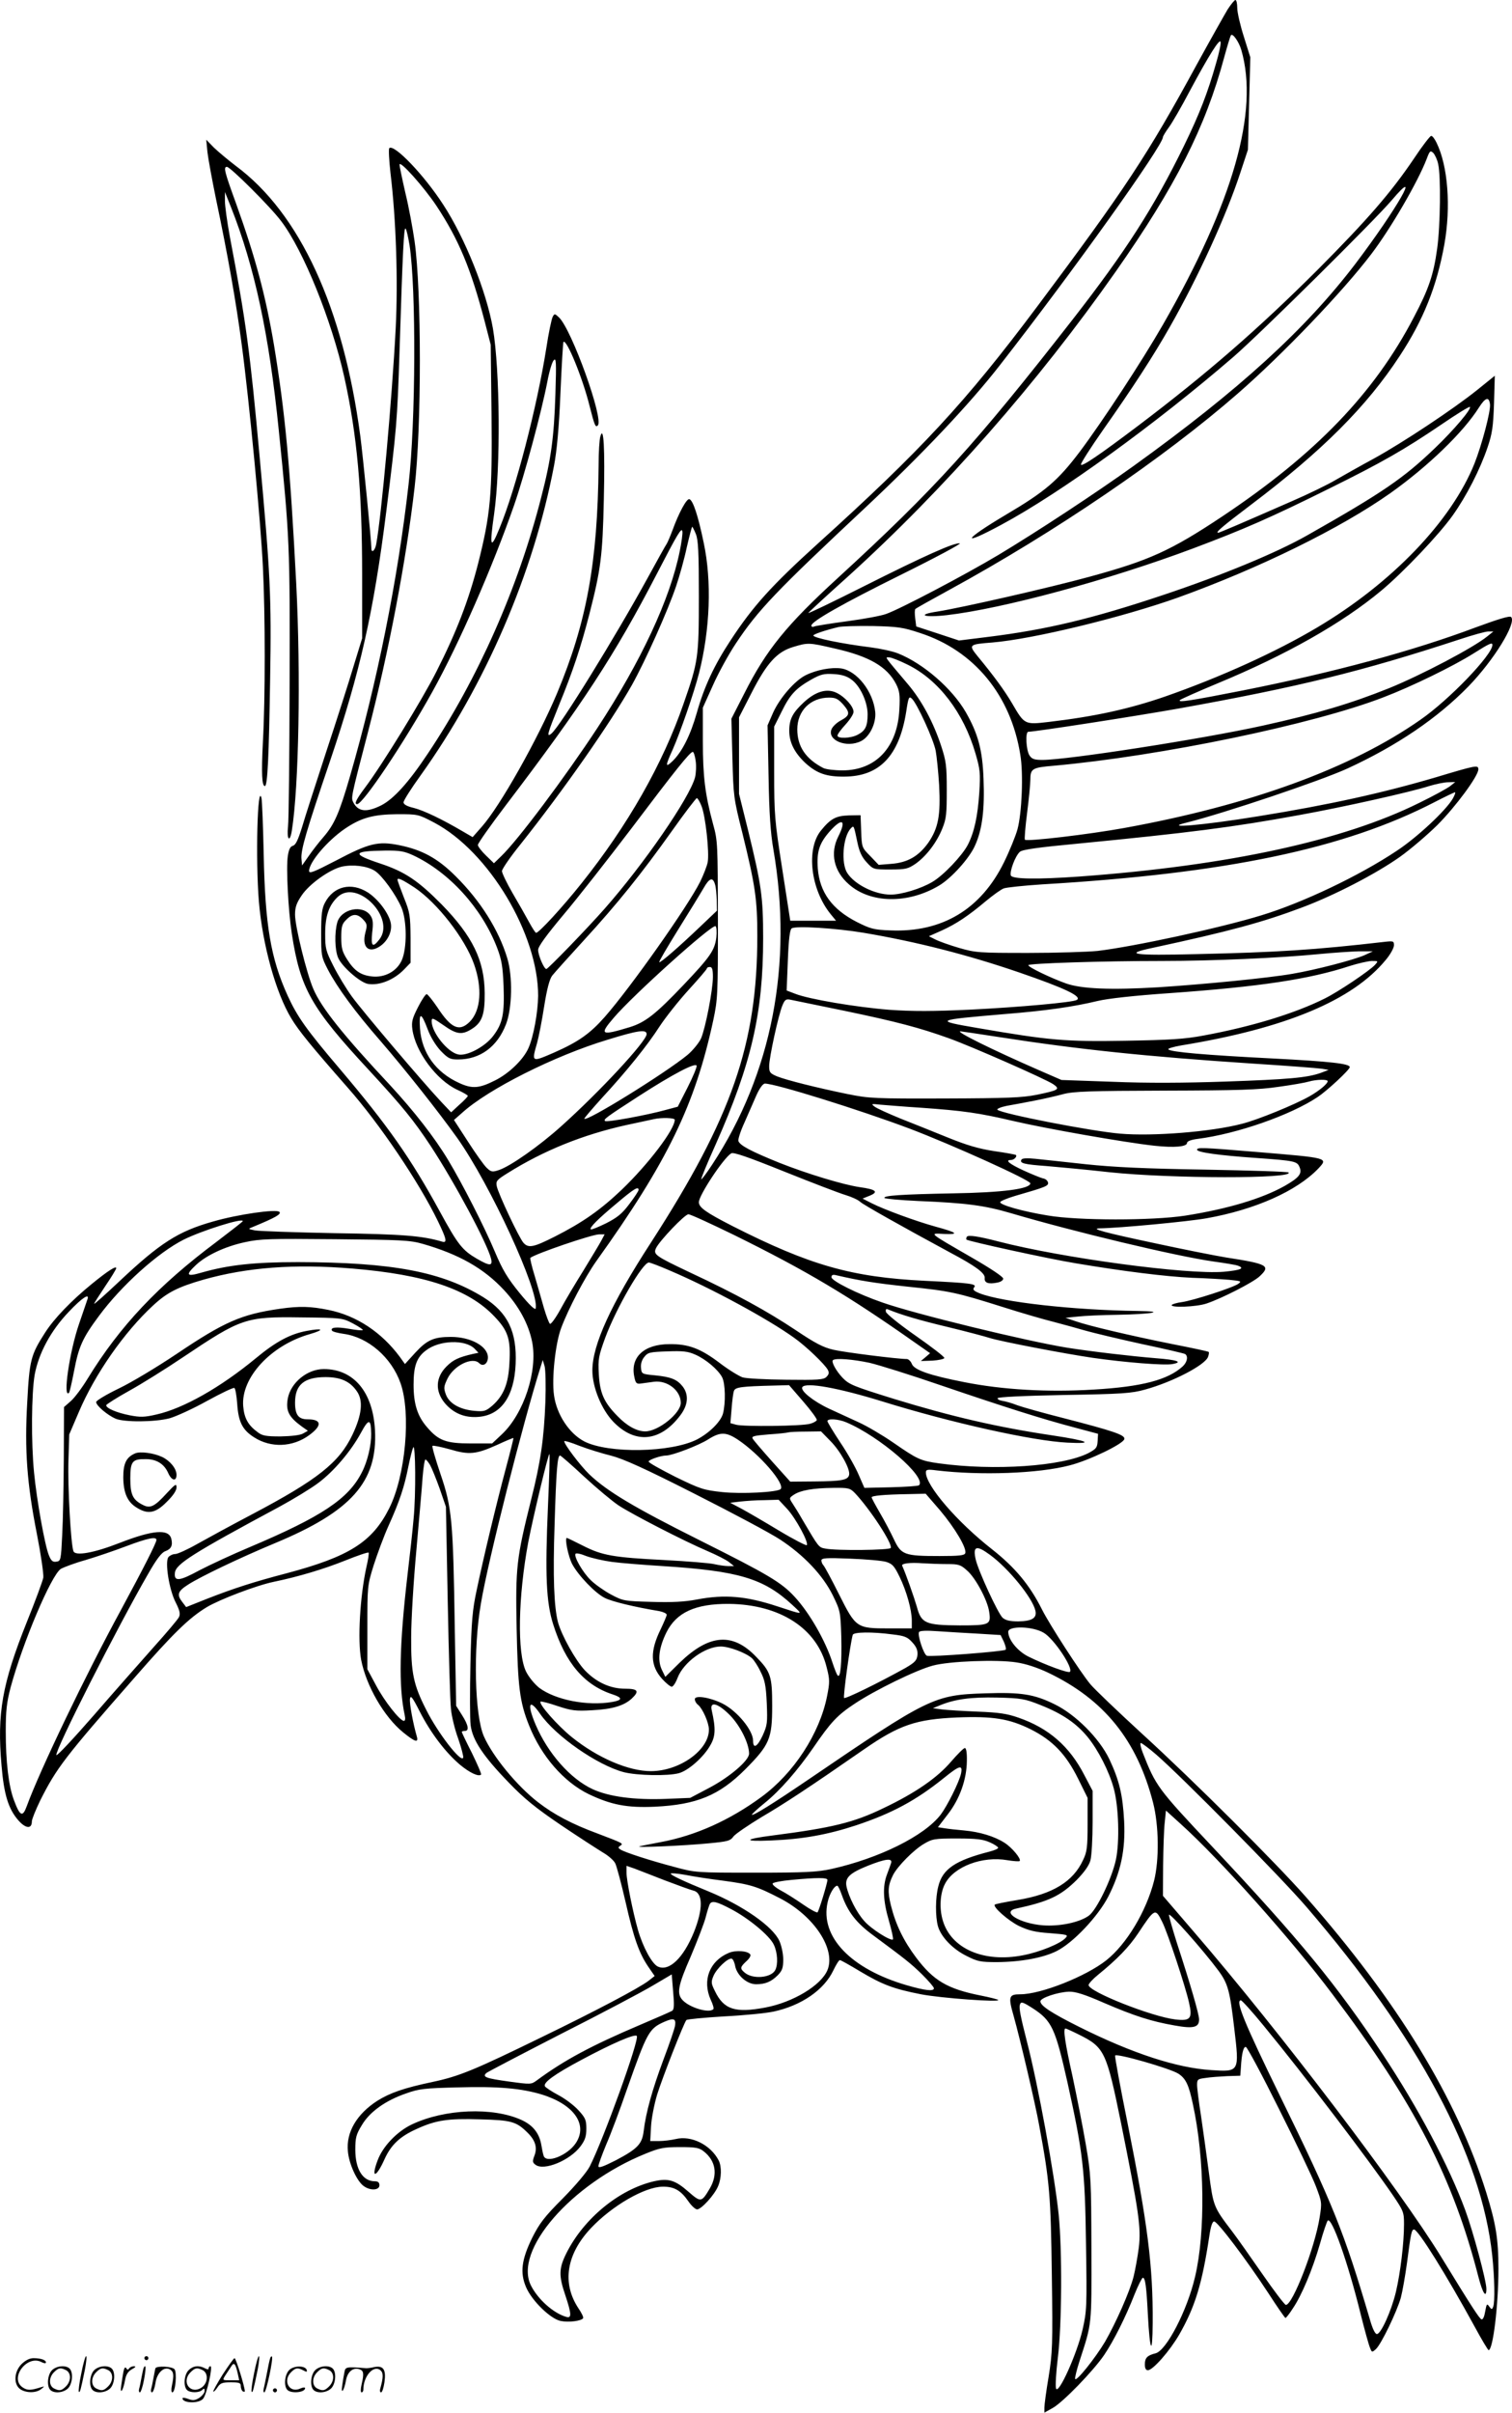
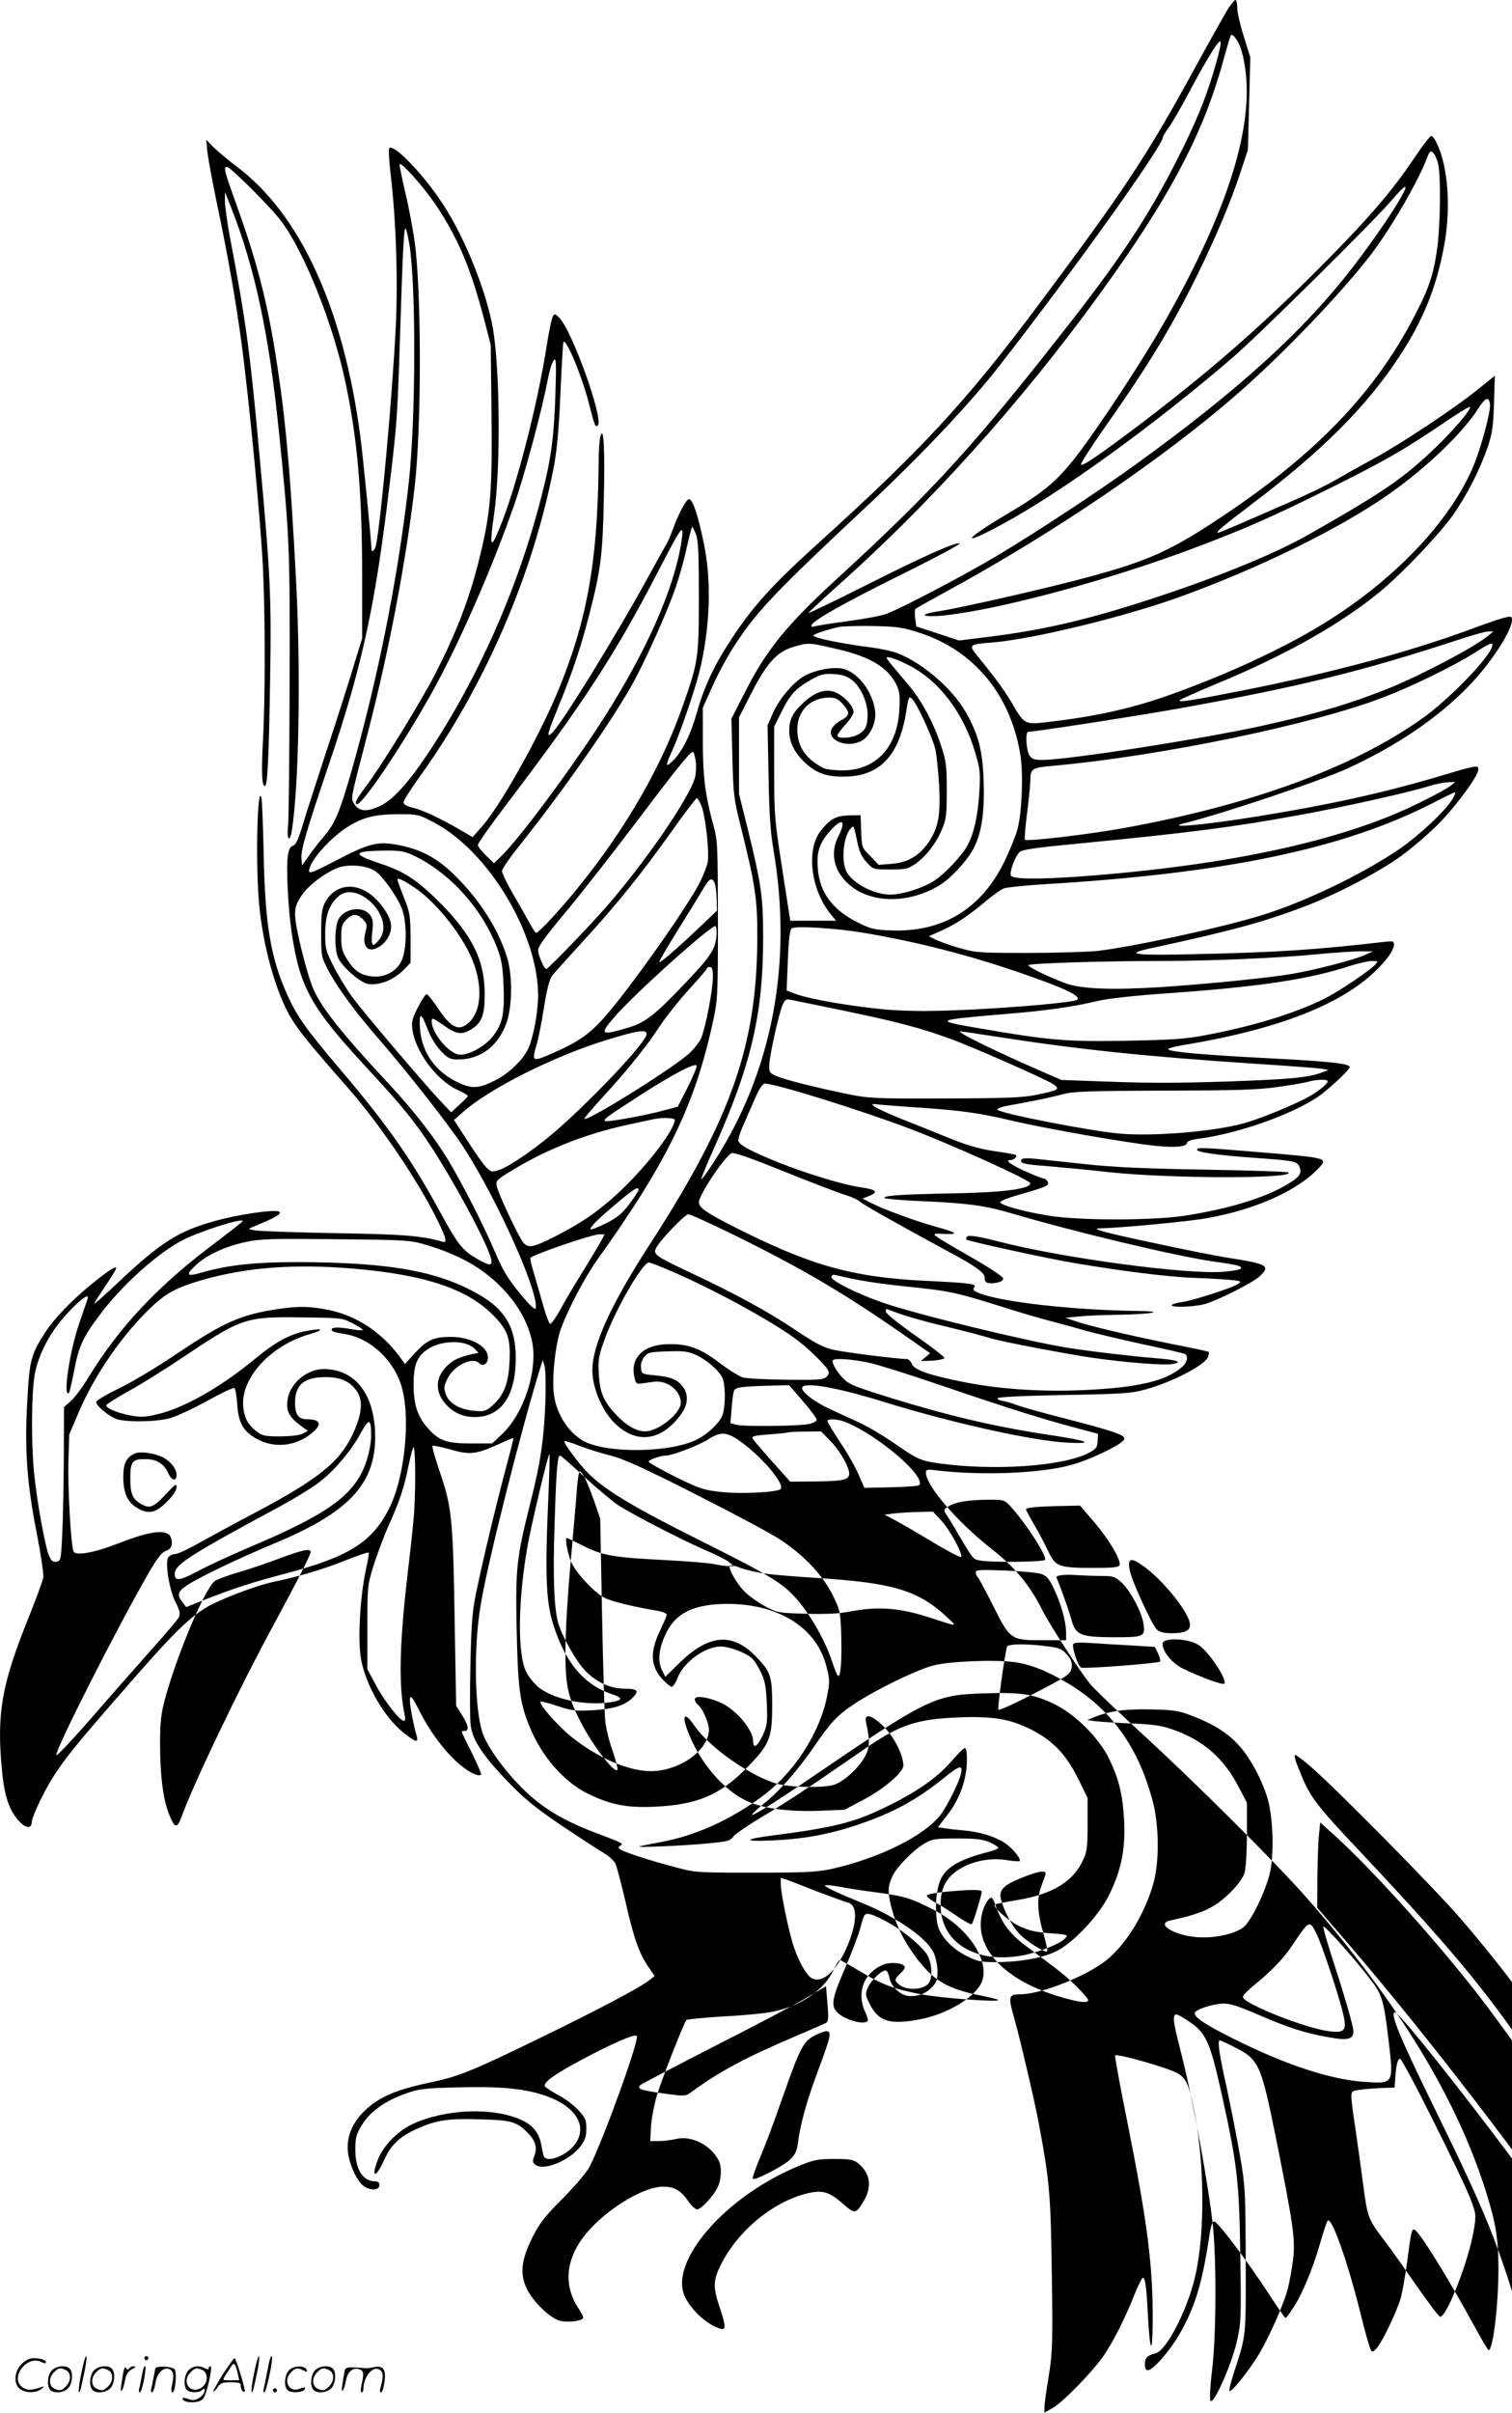
<svg xmlns="http://www.w3.org/2000/svg" version="1.0" viewBox="0 0 752.614 1200.128" preserveAspectRatio="xMidYMid meet">
  <g transform="translate(-0.14,1200) scale(0.1,-0.1)" fill="#000000" stroke="none">
-     <path d="M6112 11953 c-16 -27 -85 -149 -153 -273 -246 -452 -357 -620 -795 -1205 -359 -479 -576 -713 -1094 -1181 -227 -206 -320 -308 -432 -479 -81 -123 -131 -229 -168 -360 -32 -113 -74 -196 -122 -242 -36 -34 -35 -22 2 59 37 84 105 279 131 380 55 218 64 457 23 649 -28 135 -53 210 -71 216 -13 5 -52 -66 -84 -154 -12 -32 -25 -62 -29 -68 -4 -5 -47 -82 -95 -170 -159 -290 -435 -738 -479 -774 -26 -21 -20 -1 38 142 69 168 109 289 151 452 57 223 66 289 72 571 6 255 -1 370 -17 314 -5 -14 -9 -79 -9 -145 -5 -484 -59 -780 -207 -1134 -97 -230 -284 -562 -375 -664 l-45 -51 -50 29 c-102 60 -192 103 -242 116 -35 8 -52 18 -52 28 0 9 38 69 85 134 323 451 562 1005 664 1540 14 73 25 189 32 360 6 139 13 254 15 256 15 17 95 -177 130 -318 25 -99 30 -109 41 -97 31 30 -130 477 -193 537 -21 20 -23 20 -32 2 -5 -10 -20 -79 -31 -153 -47 -297 -153 -704 -233 -897 -45 -111 -51 -96 -27 71 33 231 29 716 -6 922 -32 183 -139 451 -248 617 -95 147 -245 303 -268 280 -4 -5 -1 -60 6 -123 28 -231 38 -536 26 -773 -18 -350 -71 -933 -97 -1074 -6 -32 -24 -47 -24 -20 0 35 -42 458 -55 557 -85 640 -301 1109 -620 1345 -38 29 -87 70 -109 91 l-38 39 6 -62 c4 -34 23 -137 42 -230 60 -284 101 -519 128 -723 38 -281 96 -895 106 -1110 12 -237 12 -659 0 -870 -8 -159 -5 -220 10 -220 13 0 20 145 26 535 7 407 1 523 -52 1100 -48 528 -68 676 -149 1100 -13 72 -24 150 -24 175 l0 45 30 -75 c118 -298 190 -634 238 -1110 54 -528 56 -578 54 -1265 -1 -357 -4 -676 -8 -707 -7 -65 9 -82 19 -20 35 219 45 774 22 1227 -31 596 -55 850 -111 1190 -42 247 -91 431 -189 704 -58 159 -63 181 -45 181 17 0 217 -199 270 -270 111 -146 251 -493 314 -775 64 -289 89 -566 89 -985 l0 -315 -43 -140 c-23 -77 -84 -268 -136 -425 -51 -157 -106 -325 -120 -374 -20 -64 -32 -90 -46 -93 -13 -4 -20 -18 -25 -51 -9 -58 2 -270 20 -387 42 -272 96 -368 382 -676 171 -185 225 -252 309 -379 120 -183 282 -485 301 -562 8 -36 -7 -36 -71 1 -72 42 -94 69 -185 236 -143 262 -257 425 -498 709 -166 195 -211 259 -259 364 -84 185 -112 350 -119 702 -3 140 -8 266 -11 280 -20 81 -30 -308 -13 -514 18 -215 84 -454 161 -581 37 -62 101 -140 282 -346 158 -179 354 -469 448 -663 43 -89 48 -110 21 -102 -100 29 -193 37 -535 42 -199 4 -378 10 -397 14 -35 7 -35 7 -10 17 114 47 143 64 132 75 -15 15 -206 -12 -330 -48 -174 -49 -263 -106 -467 -298 -69 -65 -125 -115 -125 -111 0 3 25 42 55 87 30 44 55 85 55 90 0 13 -40 -12 -121 -78 -102 -83 -189 -173 -234 -244 -70 -109 -77 -135 -88 -344 -14 -241 -1 -408 48 -656 20 -102 34 -199 32 -217 -3 -17 -40 -117 -82 -221 -123 -308 -149 -454 -126 -714 12 -144 34 -216 84 -273 36 -41 67 -44 67 -5 0 11 19 57 41 103 82 163 121 214 470 612 192 220 271 297 360 351 66 39 247 108 334 126 121 25 248 63 353 105 62 25 115 43 118 40 3 -2 -2 -35 -11 -73 -32 -147 -44 -361 -26 -460 25 -129 114 -284 209 -361 59 -48 78 -54 68 -20 -18 62 -37 163 -34 186 3 21 12 10 50 -65 54 -105 127 -201 199 -262 48 -40 93 -61 105 -49 3 3 -18 50 -45 106 -28 55 -51 103 -51 106 0 3 7 5 15 5 23 0 18 29 -14 79 l-29 46 -7 390 c-8 533 -14 596 -71 763 -25 74 -43 136 -40 140 4 3 42 -5 86 -17 97 -29 131 -25 236 22 43 20 79 35 81 34 1 -2 -16 -70 -38 -152 -46 -172 -110 -438 -145 -605 -21 -98 -26 -152 -31 -365 -3 -138 -3 -275 1 -306 9 -74 62 -154 189 -285 78 -81 132 -125 260 -212 89 -60 184 -121 210 -137 26 -15 54 -39 61 -54 7 -14 30 -100 51 -191 41 -181 67 -255 114 -324 l31 -45 -32 -25 c-50 -37 -256 -146 -528 -278 -338 -165 -413 -196 -546 -224 -142 -30 -211 -54 -275 -94 -102 -66 -155 -156 -146 -250 5 -63 45 -150 79 -174 33 -24 78 -21 78 4 0 14 -7 20 -23 20 -60 0 -97 60 -97 157 0 60 4 76 33 123 39 66 118 122 220 157 64 23 92 26 257 30 201 6 319 -5 420 -36 160 -50 229 -150 167 -242 -42 -62 -149 -103 -160 -61 -3 9 -8 33 -11 52 -10 59 -42 99 -99 125 -143 65 -382 55 -545 -22 -74 -35 -145 -109 -171 -179 -35 -93 -7 -88 35 7 32 70 76 112 159 149 96 44 155 53 316 48 157 -4 181 -11 238 -68 38 -38 48 -74 32 -114 -10 -27 -9 -33 6 -44 42 -32 172 22 224 92 23 31 29 50 29 88 0 43 -5 54 -40 92 -22 24 -67 58 -100 75 -32 17 -62 37 -66 43 -11 18 47 60 180 131 155 83 266 131 277 120 15 -15 -165 -513 -234 -649 -15 -29 -70 -94 -134 -159 -92 -92 -116 -124 -152 -195 -54 -110 -62 -175 -31 -247 29 -68 123 -159 173 -168 39 -8 103 0 111 14 3 4 -8 27 -24 50 -82 125 -60 268 64 399 104 110 266 204 355 205 58 1 91 -18 129 -73 15 -22 34 -39 43 -40 21 0 87 72 105 116 17 40 18 97 3 127 -40 78 -136 126 -214 107 -22 -5 -59 -10 -83 -10 l-44 0 4 73 c2 39 16 110 30 157 27 87 134 359 146 372 4 4 88 12 187 18 99 5 210 16 247 24 139 30 252 108 298 206 13 27 27 50 32 50 5 0 49 -25 99 -55 112 -67 167 -88 305 -115 98 -19 397 -41 384 -28 -3 3 -42 13 -88 22 -165 33 -234 74 -320 188 -63 84 -102 164 -126 260 -17 69 -15 100 11 152 23 44 102 124 153 154 42 25 53 27 165 27 97 0 129 -4 163 -19 23 -10 42 -23 42 -27 0 -5 -19 -13 -42 -19 -172 -44 -235 -87 -256 -173 -15 -56 -15 -150 -2 -198 15 -53 73 -114 142 -148 55 -28 70 -31 152 -31 119 1 229 21 297 55 82 41 205 171 257 271 62 122 86 231 79 374 -7 132 -24 204 -74 310 -50 104 -168 222 -273 273 -102 50 -166 60 -345 54 -255 -8 -279 -20 -880 -429 -178 -121 -275 -181 -281 -175 -2 2 26 28 63 58 77 62 165 163 243 276 87 127 119 161 205 218 100 67 309 169 390 190 80 22 319 31 415 16 48 -7 105 -26 158 -51 279 -133 443 -336 523 -647 29 -113 31 -284 5 -388 -39 -153 -137 -316 -238 -396 -101 -80 -325 -169 -428 -169 -57 0 -61 -11 -33 -108 33 -118 108 -437 127 -544 52 -279 58 -352 63 -743 5 -352 3 -389 -16 -508 -12 -70 -21 -139 -21 -153 l0 -25 41 23 c51 28 202 184 256 263 48 71 107 188 152 303 18 45 37 82 41 82 12 0 18 -42 25 -183 10 -187 23 -210 24 -41 2 282 -25 492 -125 993 -36 178 -64 330 -62 336 3 14 275 -64 315 -90 37 -24 52 -56 72 -151 59 -270 63 -640 11 -859 -39 -168 -143 -368 -197 -381 -41 -10 -53 -23 -53 -55 0 -19 5 -29 15 -29 25 0 109 96 156 177 79 138 114 252 150 491 7 48 15 72 24 72 17 0 162 -192 270 -357 44 -68 82 -123 85 -123 3 0 20 21 37 48 43 63 98 193 135 322 16 58 34 109 38 114 20 21 101 -208 164 -464 20 -80 41 -156 47 -169 9 -23 10 -23 29 -6 26 23 104 185 124 255 8 30 22 109 31 175 19 147 23 165 35 165 20 0 161 -226 301 -482 35 -65 67 -118 70 -118 22 0 49 223 49 405 0 148 -13 226 -61 380 -147 469 -440 949 -898 1470 -148 168 -555 574 -816 812 -121 111 -236 221 -256 245 -50 60 -204 298 -241 372 -61 122 -135 210 -248 299 -175 137 -330 317 -330 383 0 14 8 16 53 10 218 -26 507 -16 663 25 95 24 268 107 272 131 4 20 -51 39 -303 104 -99 25 -202 54 -230 64 -27 11 -61 20 -75 22 -14 2 -24 8 -23 13 2 6 125 12 330 16 289 5 337 8 404 27 136 37 302 123 314 164 4 11 5 21 3 23 -2 3 -83 20 -180 39 -209 42 -414 90 -483 114 l-50 17 60 6 c33 4 123 8 200 9 171 3 247 17 100 19 -321 4 -676 44 -788 88 -29 12 -35 18 -27 29 16 18 -16 22 -245 33 -365 18 -572 77 -957 272 -133 68 -168 93 -168 119 0 34 122 219 161 243 11 7 81 -17 265 -91 137 -55 273 -107 303 -116 30 -9 64 -24 75 -35 19 -16 198 -117 446 -251 130 -69 175 -103 173 -127 -3 -24 18 -32 62 -23 17 3 30 11 30 20 0 9 -65 52 -157 105 -220 127 -213 121 -136 117 77 -3 64 7 -46 37 -94 26 -253 84 -316 116 l-45 23 27 11 c56 21 45 34 -42 46 -82 12 -263 67 -399 121 -141 57 -196 86 -204 108 -3 7 10 49 30 92 19 44 46 105 60 137 16 35 32 57 42 57 53 0 470 -130 720 -224 211 -80 601 -256 601 -272 0 -28 -139 -46 -385 -50 -259 -5 -348 -11 -341 -23 3 -4 79 -11 168 -15 241 -10 330 -22 463 -61 308 -91 822 -214 1007 -240 58 -8 113 -17 122 -21 35 -13 13 -22 -71 -30 -183 -15 -803 68 -1123 151 -100 26 -150 33 -156 23 -3 -5 -4 -11 -2 -14 9 -8 404 -95 545 -118 232 -39 447 -66 578 -72 66 -2 149 -7 185 -10 59 -6 63 -7 45 -20 -26 -19 -224 -83 -281 -91 -24 -3 -47 -10 -50 -14 -9 -15 123 -10 173 7 75 25 232 105 264 135 57 53 41 62 -166 94 -55 9 -217 41 -360 72 -245 52 -319 72 -270 73 95 1 443 34 532 50 242 43 449 135 557 248 49 53 52 52 -309 82 -273 23 -295 23 -295 11 0 -13 109 -28 295 -41 194 -14 204 -16 216 -48 12 -31 -5 -51 -75 -91 -114 -64 -286 -115 -496 -148 -164 -25 -533 -25 -684 1 -123 20 -236 52 -236 66 0 5 33 19 73 31 156 45 168 50 165 67 -2 9 -12 18 -23 20 -11 2 -55 20 -97 39 -74 34 -96 53 -64 53 15 0 32 18 24 25 -2 2 -50 11 -107 19 -78 12 -136 29 -230 67 -69 28 -176 71 -237 95 -61 25 -119 51 -130 60 -18 14 -15 14 31 9 28 -2 118 -10 200 -15 212 -15 289 -26 460 -66 163 -38 555 -107 702 -123 101 -11 163 -5 163 14 0 8 20 16 53 20 196 25 462 118 597 208 48 32 160 136 160 149 0 17 -94 28 -385 43 -335 17 -505 32 -518 45 -5 4 24 13 65 20 519 85 852 224 1017 425 23 27 41 60 41 73 0 21 -3 22 -47 17 -347 -40 -533 -52 -935 -61 -318 -8 -368 0 -220 31 385 83 548 127 747 202 160 60 368 168 485 251 52 37 135 108 185 157 92 92 205 245 205 278 0 23 -10 21 -210 -39 -261 -77 -530 -137 -884 -194 -282 -46 -488 -63 -355 -31 184 46 664 207 799 269 245 113 446 249 601 408 126 130 241 316 212 345 -7 7 -65 -11 -174 -51 -314 -118 -706 -224 -1159 -314 -264 -52 -329 -62 -315 -48 6 5 89 42 185 82 341 141 623 300 818 463 109 91 287 278 355 374 68 96 135 226 173 338 23 68 28 101 32 218 l4 138 -88 -71 c-117 -94 -370 -262 -514 -341 -63 -34 -148 -82 -188 -105 -40 -24 -139 -72 -220 -107 -258 -113 -361 -157 -367 -157 -16 0 19 30 163 139 355 268 576 489 741 741 117 178 184 344 222 555 33 186 18 389 -39 505 -9 19 -21 35 -27 34 -5 0 -44 -50 -85 -112 -114 -169 -232 -305 -479 -553 -299 -298 -551 -517 -896 -778 -191 -144 -279 -204 -283 -192 -2 6 48 84 111 174 148 210 251 369 331 510 143 251 282 556 351 767 l38 115 6 230 6 230 -32 102 c-18 56 -33 121 -33 143 0 22 -4 40 -9 40 -5 0 -22 -21 -39 -47z m68 -201 c89 -307 -40 -757 -390 -1367 -104 -181 -300 -480 -414 -632 -109 -144 -172 -198 -367 -313 -214 -127 -230 -162 -23 -50 293 157 768 501 1154 834 134 116 701 677 788 779 157 185 26 -43 -179 -314 -249 -327 -580 -629 -1104 -1006 -182 -131 -480 -327 -675 -444 -166 -99 -489 -269 -558 -293 -24 -9 -110 -25 -193 -36 -82 -11 -156 -23 -164 -26 -8 -4 -15 -2 -15 4 0 21 155 109 450 255 168 83 298 153 289 154 -25 6 -177 -62 -477 -213 -155 -78 -280 -138 -277 -133 3 5 92 87 198 182 480 435 943 962 1332 1516 298 425 446 716 540 1066 15 55 30 104 33 109 8 14 40 -31 52 -72z m-125 -65 c-42 -148 -82 -252 -160 -412 -150 -307 -290 -525 -555 -865 -484 -620 -684 -841 -1165 -1282 -259 -237 -359 -360 -469 -578 l-64 -125 5 -195 c5 -189 6 -201 49 -371 65 -264 75 -333 75 -514 0 -538 -127 -903 -529 -1525 -200 -308 -292 -510 -292 -637 0 -84 46 -195 105 -256 108 -111 233 -99 332 32 40 52 44 104 12 145 -28 35 -58 47 -139 55 -64 6 -65 7 -68 37 -2 19 4 40 17 55 17 22 28 24 114 27 78 3 103 0 139 -16 53 -23 114 -75 134 -113 16 -32 18 -127 4 -181 -12 -41 -68 -96 -129 -128 -130 -66 -441 -71 -561 -10 -75 39 -138 134 -151 230 -12 83 7 259 36 335 36 96 118 252 174 331 356 497 492 778 583 1200 22 104 23 128 23 499 -1 376 -1 393 -24 475 -40 148 -51 237 -51 413 l0 167 50 111 c27 61 78 154 114 208 110 166 200 260 650 681 278 261 514 510 664 703 370 474 812 1093 812 1135 0 4 13 26 29 48 16 21 64 104 106 184 95 177 147 259 152 242 3 -7 -7 -54 -22 -105z m1105 -503 c14 -60 11 -307 -5 -421 -18 -130 -42 -201 -116 -341 -197 -378 -489 -681 -954 -991 -257 -171 -364 -219 -661 -300 -201 -55 -637 -154 -757 -173 -106 -16 -68 -31 46 -18 279 32 808 175 1227 332 253 95 388 154 680 299 259 128 371 192 554 316 76 52 141 92 144 89 9 -10 -80 -115 -173 -204 -157 -151 -261 -222 -637 -435 -153 -87 -427 -200 -718 -297 -350 -117 -579 -172 -870 -208 l-145 -18 -106 35 -107 35 -5 40 c-3 23 -3 44 1 47 4 4 79 46 167 94 528 288 1071 658 1437 977 223 194 523 507 665 694 96 126 232 359 276 474 15 40 18 43 33 29 8 -9 20 -34 24 -55z m-4986 -208 c111 -168 171 -312 239 -571 l31 -120 4 -347 c4 -401 -5 -497 -67 -742 -47 -183 -108 -341 -207 -536 -70 -139 -272 -467 -355 -577 -45 -60 -56 -83 -40 -83 29 0 233 304 374 558 134 241 300 621 407 928 53 153 136 462 166 616 9 49 23 96 31 105 13 16 14 -5 9 -167 -7 -216 -21 -323 -71 -515 -115 -450 -315 -902 -565 -1275 -96 -144 -169 -224 -231 -256 -72 -36 -114 -32 -138 13 -13 26 -15 17 73 355 103 397 189 849 231 1213 35 298 35 978 0 1225 -9 63 -29 172 -46 241 -16 70 -29 133 -29 140 1 24 122 -112 184 -205z m-134 -196 c33 -217 31 -878 -5 -1190 -54 -477 -157 -986 -291 -1450 -54 -186 -78 -240 -132 -303 -23 -26 -56 -69 -74 -95 l-33 -47 -3 32 c-4 44 22 134 144 493 148 438 215 734 278 1235 51 407 55 449 66 795 16 508 22 622 30 613 5 -4 13 -42 20 -83z m5378 -791 c4 -34 -40 -200 -77 -294 -115 -287 -412 -596 -783 -816 -205 -122 -483 -248 -758 -344 -180 -62 -349 -99 -578 -126 -120 -14 -121 -14 -182 91 -38 65 -94 141 -171 234 -48 59 -46 61 71 70 204 17 648 125 926 224 405 146 808 344 1056 519 186 132 363 302 441 426 32 50 50 56 55 16z m-3953 -645 c12 -30 15 -88 15 -311 0 -304 -3 -324 -76 -533 -104 -301 -278 -606 -509 -895 -94 -118 -211 -245 -225 -245 -4 0 -19 24 -35 53 -15 28 -52 93 -82 144 -29 50 -53 100 -53 110 0 10 41 70 92 133 214 269 447 602 555 793 67 120 179 370 220 492 17 50 41 136 53 193 13 56 25 102 27 102 1 0 10 -16 18 -36z m-80 -85 c-48 -239 -193 -549 -410 -880 -161 -245 -397 -560 -479 -638 l-36 -35 -40 39 c-22 21 -40 45 -40 52 0 8 62 96 138 196 381 500 545 752 750 1147 108 209 126 238 130 217 2 -10 -4 -54 -13 -98z m1197 -408 c268 -87 451 -309 498 -605 16 -93 8 -290 -14 -371 -9 -33 -39 -107 -67 -164 -115 -234 -308 -350 -566 -339 -83 3 -99 8 -167 42 -123 63 -185 148 -194 267 -6 83 8 125 59 183 63 71 85 58 43 -25 -42 -83 -22 -173 53 -238 107 -95 293 -98 447 -7 62 36 154 138 181 201 36 79 48 180 42 330 -5 144 -27 225 -88 332 -68 118 -212 243 -338 293 -28 11 -89 24 -136 30 -145 18 -285 47 -285 59 0 6 58 26 125 42 17 4 93 6 170 5 126 -3 150 -6 237 -35z m2823 -16 c-68 -56 -329 -193 -489 -258 -192 -77 -360 -127 -627 -186 -303 -67 -974 -171 -1099 -171 -39 0 -52 4 -64 22 -17 25 -22 118 -6 118 33 0 537 78 750 116 596 107 913 185 1395 343 66 22 131 40 145 40 l25 0 -30 -24z m-3252 -60 c175 -39 264 -91 309 -178 17 -34 20 -54 16 -126 -9 -188 -117 -303 -283 -303 -40 0 -83 5 -96 12 -87 45 -129 107 -129 192 0 93 66 158 158 158 33 0 45 -6 71 -35 35 -41 33 -54 -13 -79 -19 -10 -39 -29 -45 -42 -25 -56 75 -97 147 -60 43 22 75 89 70 144 -10 102 -91 205 -169 217 -50 7 -124 -7 -178 -34 -55 -28 -128 -113 -161 -185 l-28 -64 5 -254 c3 -184 10 -283 24 -363 98 -570 -7 -1115 -304 -1567 -28 -43 -53 -76 -55 -74 -2 3 30 81 72 174 178 401 236 653 236 1025 0 207 -9 267 -75 537 l-45 181 0 190 0 191 62 121 c76 149 127 205 208 229 73 22 78 22 203 -7z m3277 17 c0 -49 -215 -273 -358 -372 -344 -241 -847 -425 -1477 -539 -170 -31 -482 -68 -492 -58 -3 3 2 64 11 134 9 70 16 144 16 163 0 57 9 62 116 71 532 48 1295 206 1643 341 139 53 346 154 446 217 81 51 95 57 95 43z m-2909 -99 c153 -76 277 -238 336 -441 23 -79 25 -97 19 -194 -8 -119 -25 -197 -57 -260 -28 -54 -122 -153 -177 -185 -57 -34 -154 -63 -207 -63 -78 0 -178 49 -216 107 -32 48 -22 181 17 222 16 17 15 17 34 -73 9 -42 21 -69 45 -95 33 -36 34 -36 118 -36 76 0 88 3 125 28 54 38 106 106 134 176 20 49 22 74 22 191 0 120 -3 144 -28 220 -39 118 -96 224 -164 305 -125 148 -116 135 -94 135 10 0 53 -17 93 -37z m-282 -73 c43 -30 81 -111 81 -173 0 -59 -11 -82 -50 -102 -34 -18 -100 -20 -100 -4 0 7 18 31 40 55 22 24 40 52 40 63 0 27 -43 75 -85 95 -48 23 -103 7 -162 -47 -56 -52 -73 -84 -73 -142 0 -58 26 -110 82 -162 56 -50 103 -67 193 -66 174 1 272 103 307 322 11 73 14 79 28 66 26 -23 109 -205 119 -260 5 -27 13 -104 17 -170 8 -151 -4 -214 -54 -287 -48 -67 -103 -99 -185 -105 l-62 -5 -42 44 c-42 42 -42 44 -45 123 l-3 80 -58 -1 c-65 -2 -91 -16 -139 -75 -75 -92 -52 -293 48 -416 l27 -33 -114 0 -114 0 -40 258 c-38 243 -40 269 -40 482 l0 226 37 74 c42 86 71 116 148 160 47 26 63 30 111 27 38 -2 66 -10 88 -27z m-775 -404 c4 -25 2 -62 -3 -83 -28 -103 -255 -432 -450 -653 -89 -101 -282 -300 -290 -300 -12 0 -41 69 -41 95 0 17 41 73 128 177 71 84 222 277 337 428 219 290 291 380 305 380 4 0 11 -20 14 -44z m3756 -126 c-14 -11 -83 -49 -155 -84 -379 -188 -952 -312 -1690 -366 -213 -15 -334 -13 -342 5 -7 20 22 98 45 118 12 11 90 22 292 41 544 53 768 81 1100 142 216 39 552 114 645 144 33 10 76 19 95 19 l35 1 -25 -20z m13 -62 c-33 -58 -177 -193 -279 -260 -186 -124 -467 -258 -674 -321 -205 -63 -637 -156 -815 -177 -49 -5 -205 -10 -346 -10 -245 0 -261 1 -344 25 -48 14 -101 33 -118 42 l-32 16 63 28 c73 33 133 73 221 147 35 29 75 58 89 63 14 5 100 14 191 20 915 54 1503 177 1951 408 52 27 99 49 103 50 5 1 0 -13 -10 -31z m-3740 -37 c20 -48 40 -232 31 -280 -4 -20 -21 -63 -37 -96 -62 -124 -346 -526 -475 -673 -73 -83 -131 -124 -251 -177 -115 -50 -114 -50 -86 48 8 29 24 110 35 181 14 88 27 136 40 153 10 13 81 92 157 175 167 182 287 331 440 546 63 89 119 162 123 162 4 0 15 -18 23 -39z m-1330 -83 c272 -144 518 -556 517 -862 -1 -81 -23 -203 -48 -259 -25 -57 -96 -126 -166 -161 -79 -40 -114 -43 -179 -13 -117 53 -186 150 -195 270 -6 85 6 83 39 -5 14 -37 39 -78 64 -105 37 -38 47 -43 86 -43 110 0 196 63 239 175 31 79 34 240 6 330 -42 139 -133 284 -256 406 -89 89 -167 132 -282 155 -105 21 -150 10 -315 -77 -112 -58 -133 -66 -133 -51 0 43 90 149 177 209 81 55 141 72 262 73 103 0 104 0 184 -42z m-106 -162 c180 -84 343 -263 419 -461 22 -58 28 -91 32 -190 5 -139 -5 -186 -51 -247 -40 -54 -132 -103 -175 -93 -53 11 -132 110 -132 165 0 19 5 18 58 -19 65 -46 92 -50 139 -21 53 32 68 71 67 180 -1 162 -60 283 -214 441 -118 119 -183 163 -307 204 -142 47 -137 62 22 64 76 1 98 -3 142 -23z m-191 -77 c36 -22 105 -117 134 -184 27 -64 28 -202 1 -262 -25 -55 -85 -87 -148 -80 -56 6 -88 28 -124 85 -24 38 -29 56 -29 109 0 54 4 68 25 88 30 31 55 32 84 1 20 -21 21 -28 11 -65 -18 -70 14 -104 68 -71 41 25 66 74 59 116 -8 48 -62 121 -115 155 -82 52 -170 31 -213 -51 -15 -28 -19 -57 -19 -152 0 -113 1 -118 34 -182 47 -89 133 -207 263 -356 121 -140 288 -351 380 -480 164 -231 408 -760 391 -848 -2 -11 -30 15 -80 76 -61 75 -85 115 -123 205 -52 124 -163 341 -233 457 -68 113 -169 242 -287 370 -235 251 -344 387 -384 481 -33 76 -91 311 -91 369 0 37 7 58 33 96 38 57 138 128 199 143 55 12 125 4 164 -20z m199 -84 c113 -76 251 -253 296 -381 42 -119 34 -230 -21 -286 -52 -52 -93 -34 -162 72 -24 35 -47 64 -53 65 -5 0 -25 -29 -43 -65 -28 -55 -33 -72 -28 -110 15 -111 120 -253 224 -301 29 -13 52 -27 52 -30 0 -4 -19 -24 -42 -44 l-41 -38 -51 54 c-92 98 -390 449 -443 522 -29 40 -70 108 -92 152 -38 75 -41 87 -41 160 0 89 19 143 63 184 98 90 290 -107 206 -213 -33 -42 -42 -33 -35 35 6 47 4 66 -8 84 -38 57 -147 35 -166 -34 -14 -51 -12 -136 4 -174 18 -44 108 -123 148 -131 57 -10 132 20 183 74 l30 31 0 122 c-1 113 -3 128 -33 202 -17 44 -32 84 -32 89 0 12 24 1 85 -39z m1496 14 c4 -13 7 -48 8 -76 l1 -53 -82 -78 c-108 -103 -200 -183 -205 -178 -3 2 40 75 94 162 55 88 112 181 127 207 29 51 46 56 57 16z m6 -262 c-8 -64 -30 -96 -163 -236 -138 -145 -190 -186 -267 -210 -145 -44 -154 -39 -81 46 97 114 490 467 507 456 5 -3 7 -28 4 -56z m734 23 c266 -45 519 -110 773 -197 227 -78 316 -120 287 -137 -19 -12 -286 -36 -527 -48 -191 -9 -289 -9 -405 -1 -166 13 -403 53 -470 80 l-42 16 6 150 c4 105 10 153 19 159 20 14 221 1 359 -22z m2493 -111 c-52 -23 -242 -73 -360 -93 -120 -21 -437 -52 -668 -67 -237 -14 -381 -8 -458 19 -78 28 -188 81 -188 91 0 9 368 21 669 21 247 0 585 15 776 34 72 7 162 13 200 14 l70 0 -41 -19z m51 -49 c-27 -29 -181 -133 -250 -167 -148 -74 -364 -140 -603 -184 -95 -18 -169 -22 -392 -26 -296 -5 -376 2 -730 63 -222 38 -218 40 135 70 200 16 340 36 460 65 50 12 184 27 360 39 448 32 694 69 895 135 41 13 90 24 109 25 33 0 34 0 16 -20z m-3295 -59 c0 -65 -37 -255 -59 -306 -10 -22 -40 -59 -67 -82 -109 -90 -514 -341 -514 -317 0 3 40 50 88 103 122 132 226 261 287 356 29 44 93 125 143 180 50 55 92 103 92 108 0 4 7 7 15 7 11 0 15 -12 15 -49z m655 -169 c259 -54 373 -84 518 -136 115 -41 482 -203 521 -229 36 -25 28 -30 -84 -53 -71 -14 -145 -17 -455 -18 -349 -1 -377 0 -485 22 -147 30 -300 68 -351 88 -35 15 -39 20 -39 51 0 43 46 254 66 302 12 29 18 33 41 28 16 -3 136 -28 268 -55z m-985 -116 c0 -35 -234 -287 -425 -458 -110 -99 -253 -199 -310 -218 -33 -11 -39 -10 -61 11 -13 12 -55 71 -93 130 l-70 108 41 36 c130 118 461 284 723 363 152 47 195 53 195 28z m1757 -15 c391 -61 737 -97 1253 -131 173 -11 331 -23 350 -26 l35 -6 -40 -15 c-68 -24 -160 -32 -475 -43 -204 -7 -390 -8 -560 -1 l-255 9 -115 50 c-231 101 -415 192 -388 192 4 0 91 -13 195 -29z m-1553 -250 l-49 -96 -60 -16 c-93 -26 -295 -63 -302 -55 -9 8 6 19 167 123 169 109 283 169 289 152 2 -6 -18 -55 -45 -108z m3186 31 c0 -13 -41 -47 -90 -75 -74 -42 -260 -118 -337 -137 -152 -40 -444 -63 -606 -49 -143 12 -590 99 -611 119 -4 4 16 13 45 19 30 5 92 17 139 26 47 9 112 24 145 33 51 13 129 16 505 17 367 1 466 4 566 19 67 9 134 21 150 26 38 11 94 12 94 2z m-3250 -192 c0 -48 -131 -220 -262 -346 -107 -102 -195 -164 -335 -235 -105 -53 -131 -59 -156 -31 -21 23 -126 245 -133 282 -5 25 0 31 53 64 180 113 376 192 593 240 63 13 124 27 135 29 39 9 105 7 105 -3z m-180 -349 c0 -5 -20 -36 -46 -70 -36 -48 -59 -67 -116 -96 -39 -19 -73 -33 -76 -30 -8 8 35 51 131 131 84 71 107 85 107 65z m475 -224 c359 -177 568 -301 903 -537 l73 -51 -23 -20 -23 -19 58 2 c31 2 58 8 59 13 1 6 -63 55 -143 111 -79 55 -146 109 -148 119 -2 14 1 16 15 10 58 -24 147 -51 294 -86 91 -22 185 -47 210 -55 55 -17 367 -77 510 -98 161 -23 358 -39 398 -31 54 10 22 21 -83 29 -122 10 -319 33 -440 52 -200 32 -763 169 -921 225 -125 43 -254 108 -254 126 0 11 7 14 23 10 121 -28 189 -39 356 -57 212 -22 241 -28 476 -102 88 -28 201 -61 250 -73 50 -13 122 -33 160 -44 39 -11 164 -41 278 -66 114 -24 212 -47 217 -50 17 -11 11 -41 -12 -62 -74 -67 -203 -101 -443 -115 -228 -14 -453 -1 -644 37 -174 34 -250 61 -261 91 -5 13 -17 24 -25 24 -46 0 -309 33 -365 46 -52 12 -90 32 -190 99 -138 92 -294 178 -523 285 -175 83 -185 90 -170 122 18 37 143 168 161 168 10 0 112 -47 227 -103z m-2445 69 c0 -3 -60 -49 -132 -104 -289 -216 -480 -418 -640 -679 -28 -46 -66 -97 -85 -113 l-33 -29 -1 -253 c-1 -139 -4 -311 -8 -383 -6 -125 -7 -130 -29 -133 -18 -3 -26 4 -37 31 -20 47 -61 276 -74 411 -15 150 -13 395 3 488 20 107 80 219 170 313 66 70 106 96 92 60 -3 -8 -21 -62 -41 -120 -48 -139 -82 -375 -50 -343 3 3 14 51 25 108 23 121 42 164 123 273 112 152 294 316 423 381 91 45 294 109 294 92z m1784 -98 c-9 -17 -49 -83 -88 -147 -40 -64 -92 -151 -115 -194 -23 -42 -47 -75 -52 -72 -5 3 -18 38 -30 78 -11 40 -32 111 -46 160 -15 48 -24 89 -22 90 26 21 305 116 342 117 l28 0 -17 -32z m-889 -15 c181 -52 305 -122 406 -231 73 -79 121 -167 139 -256 29 -144 -41 -358 -151 -461 l-48 -45 -106 0 c-123 0 -161 14 -218 81 -48 55 -67 116 -67 211 0 93 15 136 62 171 66 51 194 55 241 9 l20 -21 -29 -6 c-69 -16 -97 -29 -129 -61 -56 -55 -59 -124 -9 -184 43 -50 98 -73 165 -68 114 8 180 101 187 263 7 161 -39 256 -160 332 -206 127 -452 174 -923 175 -219 0 -346 -14 -480 -52 -75 -22 -82 -13 -29 37 52 49 146 93 244 114 76 17 125 18 450 15 327 -3 372 -5 435 -23z m1233 -134 c204 -87 485 -239 617 -334 58 -41 152 -131 167 -159 7 -14 6 -22 -7 -35 -14 -14 -42 -16 -200 -14 -104 1 -200 6 -218 12 -19 7 -70 38 -113 71 -95 72 -155 95 -250 94 -127 0 -197 -65 -175 -164 6 -30 11 -35 32 -32 13 2 43 6 66 9 67 8 133 -44 133 -105 0 -52 -112 -142 -177 -142 -41 0 -91 27 -138 76 -68 69 -88 115 -93 210 -4 75 -1 89 32 180 55 148 186 374 217 374 7 0 54 -18 107 -41z m-1583 11 c362 -30 578 -102 707 -238 69 -72 82 -113 75 -234 -5 -101 -29 -160 -84 -209 -33 -28 -41 -31 -88 -27 -73 6 -127 36 -144 81 -12 33 -11 40 8 80 32 65 124 110 158 76 19 -19 43 -2 43 29 0 55 -85 102 -184 102 -85 0 -119 -15 -177 -78 l-52 -57 -25 35 c-91 123 -216 206 -355 234 -88 18 -144 20 -242 6 -194 -28 -277 -65 -515 -225 -97 -65 -225 -142 -288 -172 -62 -30 -112 -60 -112 -67 0 -18 56 -65 97 -83 44 -18 194 -17 268 2 32 9 116 47 186 86 71 39 132 68 137 65 5 -3 11 -38 14 -78 6 -91 26 -131 85 -168 83 -53 191 -49 273 11 66 48 63 79 -7 79 -46 0 -63 22 -63 83 0 89 45 127 152 127 75 0 122 -21 156 -71 32 -46 25 -116 -22 -215 -66 -139 -173 -224 -501 -397 -99 -52 -220 -118 -270 -146 -49 -28 -100 -51 -111 -51 -12 0 -27 -7 -34 -15 -19 -22 3 -163 36 -226 20 -40 24 -57 16 -73 -6 -12 -61 -77 -123 -146 -61 -69 -196 -221 -298 -339 -102 -117 -187 -208 -189 -201 -8 22 303 635 456 900 42 74 68 108 86 114 30 11 38 29 30 62 -13 50 -91 44 -258 -21 -128 -50 -220 -66 -229 -41 -13 33 -29 320 -25 448 l4 133 48 112 c80 188 225 396 369 529 70 65 123 92 252 129 217 61 451 79 740 55z m3 -273 c30 -16 52 -31 49 -33 -3 -3 -33 0 -67 6 -63 11 -96 8 -86 -9 3 -5 30 -12 59 -16 121 -17 237 -117 282 -245 53 -150 25 -460 -56 -622 -84 -168 -199 -241 -512 -324 -164 -43 -263 -75 -396 -127 l-103 -41 -19 25 c-29 37 -23 54 29 87 60 39 259 134 432 206 380 158 511 305 498 561 -10 191 -106 305 -255 305 -82 0 -164 -67 -179 -146 -11 -61 4 -92 70 -140 l30 -21 -25 -14 c-14 -8 -58 -13 -111 -14 -72 0 -91 3 -114 21 -48 35 -67 70 -72 129 -12 142 138 304 332 359 75 22 66 31 -15 16 -82 -15 -154 -53 -254 -136 -177 -146 -361 -250 -495 -280 -60 -14 -81 -14 -133 -4 -65 13 -117 35 -117 50 0 4 50 36 111 70 62 34 184 110 273 170 288 193 310 201 586 197 203 -2 206 -3 258 -30z m2572 -196 c47 -11 207 -61 355 -112 317 -108 506 -168 666 -210 l116 -31 -2 -36 c-2 -33 -7 -39 -46 -60 -131 -66 -469 -89 -744 -51 -93 13 -107 20 -230 105 -51 35 -127 80 -169 99 -42 19 -109 50 -148 68 -77 36 -144 89 -133 107 16 26 177 -3 395 -70 344 -107 754 -198 925 -206 138 -7 105 9 -75 36 -275 41 -503 94 -790 182 -203 63 -222 71 -255 105 -32 34 -56 78 -48 87 12 12 98 5 183 -13z m-1614 -196 c-7 -182 -24 -299 -70 -481 -74 -297 -79 -337 -73 -644 6 -292 15 -366 62 -483 61 -153 173 -281 296 -341 113 -54 192 -69 329 -63 209 10 321 56 451 186 121 122 134 152 134 316 0 147 -7 169 -79 243 -117 123 -234 114 -381 -28 l-72 -71 -18 37 c-21 46 -14 107 23 183 50 101 145 144 312 143 254 -3 439 -122 486 -315 16 -62 16 -74 2 -145 -37 -185 -165 -382 -326 -500 -158 -116 -329 -193 -502 -225 -47 -9 -94 -18 -105 -21 -30 -8 224 3 345 15 94 9 107 12 123 35 11 13 74 56 140 96 110 64 239 149 510 337 175 121 258 149 462 158 179 7 260 -6 367 -59 109 -55 175 -123 236 -246 l47 -95 0 -131 c0 -113 -3 -138 -22 -177 -49 -108 -151 -171 -327 -200 -60 -10 -111 -20 -113 -23 -11 -11 66 -79 120 -106 49 -23 81 -31 155 -36 87 -7 92 -8 77 -24 -25 -28 -128 -70 -212 -86 -195 -38 -358 33 -399 174 -18 60 -13 136 11 181 44 86 186 140 311 118 30 -5 58 -7 61 -4 9 10 -38 67 -76 91 -50 32 -124 54 -201 61 -36 3 -80 8 -97 11 l-33 5 49 64 c60 77 94 174 95 265 1 41 -3 65 -10 65 -6 0 -36 -30 -68 -67 -68 -80 -177 -156 -337 -232 -148 -72 -257 -98 -552 -136 -143 -18 -149 -31 -12 -25 160 6 286 29 426 75 181 60 301 125 440 237 78 63 93 66 84 21 -9 -42 -68 -160 -101 -204 -81 -106 -307 -218 -546 -271 -70 -15 -130 -18 -378 -18 -291 0 -297 0 -400 28 -122 32 -248 73 -270 87 -12 8 -13 11 -1 19 17 11 15 12 -114 61 -127 47 -216 94 -295 155 -105 81 -226 228 -270 328 -46 104 -54 436 -15 660 35 212 211 905 297 1177 l11 35 9 -30 c5 -16 7 -97 4 -180z m1284 3 c39 -45 69 -86 67 -92 -2 -5 -17 -14 -33 -18 -38 -12 -331 -15 -368 -5 l-29 8 6 72 c3 40 8 80 12 89 7 18 37 22 202 26 l72 2 71 -82z m-2151 -160 c1 -55 -18 -137 -46 -191 -66 -132 -200 -221 -557 -372 -86 -36 -200 -89 -252 -116 -101 -55 -127 -57 -122 -12 5 43 86 95 520 328 70 38 157 91 193 118 78 58 163 158 213 250 39 72 50 71 51 -5z m2365 57 c166 -70 401 -273 362 -313 -4 -4 -67 -8 -140 -10 l-132 -3 -28 64 c-15 36 -56 109 -92 162 -35 53 -64 101 -64 106 0 14 54 11 94 -6z m-80 -92 c50 -50 100 -140 94 -169 -5 -26 -37 -32 -173 -33 l-120 -1 -90 100 c-49 55 -93 106 -97 114 -7 12 8 15 80 21 48 3 92 8 97 10 6 2 44 4 87 4 l76 1 46 -47z m-460 6 c108 -72 237 -221 213 -246 -17 -16 -195 -25 -290 -15 -93 10 -109 15 -234 76 -73 37 -133 70 -133 76 0 9 61 30 88 30 30 0 163 51 208 80 60 38 89 38 148 -1z m-630 -80 c61 -16 164 -62 416 -190 184 -93 376 -195 426 -228 118 -78 211 -176 261 -277 37 -76 38 -81 42 -206 3 -132 -4 -208 -18 -192 -5 5 -16 34 -26 64 -35 109 -114 247 -188 327 -66 72 -134 112 -474 282 -326 163 -460 243 -549 328 -45 44 -124 148 -124 164 0 4 34 -6 76 -23 42 -16 113 -38 158 -49z m-984 -314 c-5 -60 -19 -185 -30 -277 -41 -352 -45 -557 -14 -700 4 -17 2 -28 -4 -28 -20 0 -98 99 -139 177 l-43 80 0 208 c0 204 0 208 31 308 18 56 51 146 75 199 55 122 78 192 98 293 9 44 20 87 24 95 12 25 14 -237 2 -355z m669 64 c-15 -343 -9 -479 26 -589 61 -193 155 -303 298 -349 48 -16 47 -28 -5 -37 -124 -21 -281 10 -362 70 -23 18 -52 53 -66 81 -45 91 -40 372 11 645 24 124 100 442 105 437 3 -2 -1 -118 -7 -258z m181 145 c63 -58 140 -122 170 -142 67 -44 325 -177 440 -226 47 -20 96 -45 110 -56 l25 -20 -30 0 c-16 0 -48 5 -70 10 -22 5 -132 14 -245 20 -258 13 -311 23 -406 71 -42 21 -78 39 -81 39 -12 0 7 -92 26 -129 30 -57 116 -147 164 -170 37 -18 144 -44 270 -65 20 -4 37 -12 37 -18 0 -6 -14 -38 -30 -72 -54 -110 -52 -181 7 -247 19 -21 41 -39 48 -39 7 0 20 20 29 44 30 78 137 156 215 156 42 0 124 -31 155 -58 10 -9 30 -39 43 -67 21 -41 27 -68 31 -156 4 -99 3 -110 -21 -163 -26 -55 -47 -67 -47 -25 0 52 -79 148 -152 185 -62 31 -138 43 -138 22 0 -9 7 -22 17 -29 22 -19 53 -88 53 -122 1 -102 -146 -207 -289 -207 -111 0 -265 66 -393 169 -71 57 -167 166 -156 177 3 2 41 -7 84 -22 70 -23 90 -26 174 -21 100 5 159 23 197 59 38 36 30 48 -34 48 -74 0 -143 32 -200 91 -47 50 -115 172 -134 239 -20 77 -26 225 -17 490 8 263 14 340 27 340 4 0 59 -48 121 -106z m-768 59 c9 -16 30 -68 48 -118 l31 -90 9 -470 c5 -258 12 -499 16 -535 3 -35 19 -102 36 -148 16 -46 27 -89 25 -95 -10 -28 -127 124 -184 238 -64 125 -76 184 -75 360 0 88 12 284 26 435 13 151 28 314 31 363 4 48 10 87 14 87 4 0 14 -12 23 -27z m2115 -140 c77 -82 189 -254 178 -273 -7 -11 -271 -14 -325 -3 -34 6 -33 6 -114 143 -17 30 -40 67 -50 82 -17 26 -17 27 7 43 33 22 96 33 195 34 78 1 84 -1 109 -26z m423 -85 c75 -89 135 -190 126 -214 -4 -11 -30 -14 -128 -14 -175 0 -191 6 -227 83 -16 34 -47 93 -70 132 -22 38 -41 73 -41 77 0 8 61 14 182 16 l87 2 71 -82z m-761 7 c43 -46 110 -170 98 -181 -3 -3 -66 29 -139 73 -73 44 -157 93 -187 109 l-55 29 50 6 c27 3 81 7 120 7 l71 2 42 -45z m-3139 -155 c0 -14 -64 -140 -177 -349 -176 -323 -405 -801 -468 -974 -21 -58 -34 -52 -64 28 -27 71 -41 192 -41 345 0 101 5 143 24 216 61 225 202 558 250 590 14 8 69 29 123 44 54 16 145 47 203 69 106 40 150 49 150 31z m4149 -74 c92 -67 211 -213 226 -277 9 -37 -16 -53 -85 -54 -42 0 -63 5 -78 18 -23 21 -121 233 -134 290 -15 67 3 73 71 23z m-1883 -35 c44 -6 158 -15 254 -21 377 -24 502 -61 644 -192 57 -53 61 -52 -74 -8 -155 51 -261 60 -399 34 -62 -12 -125 -15 -226 -12 -137 4 -141 4 -203 37 -35 19 -80 51 -100 71 -39 37 -85 117 -76 131 3 5 27 0 53 -11 27 -10 84 -23 127 -29z m1366 0 c32 -10 41 -21 67 -74 35 -72 61 -165 61 -219 l0 -38 -112 0 c-163 0 -166 2 -250 169 -37 74 -72 139 -78 145 -5 5 -10 16 -10 24 0 12 23 14 143 9 78 -3 159 -10 179 -16z m304 -11 c57 0 67 -3 99 -32 42 -36 102 -148 110 -205 10 -65 3 -68 -147 -68 -170 1 -191 10 -213 93 -13 45 -54 162 -73 204 -5 11 40 17 102 12 32 -2 87 -4 122 -4z m481 -342 c51 -30 148 -176 130 -194 -8 -8 -124 35 -207 76 -54 27 -100 84 -100 123 0 31 123 28 177 -5z m-329 -4 l114 -7 16 -33 c8 -19 13 -37 9 -40 -9 -9 -375 -37 -392 -30 -16 6 -48 104 -39 118 4 7 40 8 93 4 47 -3 137 -9 199 -12z m-423 -4 c60 -7 74 -13 98 -40 21 -23 27 -40 25 -63 -3 -26 -12 -36 -60 -64 -135 -75 -299 -155 -305 -149 -6 5 30 268 43 314 4 14 95 16 199 2z m735 -351 c109 -43 179 -91 235 -159 53 -65 107 -171 130 -255 25 -91 30 -265 11 -355 -20 -94 -96 -251 -135 -279 -47 -34 -146 -54 -228 -48 -115 9 -209 66 -135 83 166 36 223 64 303 143 37 38 61 71 68 97 6 21 11 108 11 192 l0 154 -41 78 c-74 144 -178 234 -328 286 -57 20 -98 26 -203 30 -73 3 -153 8 -178 11 l-45 6 34 14 c75 31 155 42 286 39 120 -3 137 -6 215 -37z m-2490 -44 c76 -110 284 -255 416 -290 66 -17 221 -20 275 -5 47 13 122 79 155 137 27 45 29 83 8 176 -11 47 32 35 92 -26 51 -53 94 -140 94 -190 0 -34 -97 -117 -200 -171 l-93 -49 -121 -5 c-158 -6 -283 11 -364 48 -111 51 -223 178 -284 320 -45 105 -33 135 22 55z m3067 -203 c126 -109 619 -608 748 -758 557 -648 871 -1235 924 -1732 12 -113 14 -232 5 -256 -6 -15 -8 -15 -20 1 -11 16 -13 14 -20 -25 -4 -24 -11 -41 -18 -39 -10 3 -45 56 -200 309 -208 339 -805 1124 -1233 1620 l-153 178 1 152 c1 84 4 180 8 213 l6 59 75 -68 c195 -176 547 -570 755 -847 409 -543 599 -912 726 -1407 21 -80 39 -107 39 -57 0 40 -66 285 -105 391 -82 222 -235 510 -410 774 -228 345 -413 570 -850 1035 -272 289 -280 300 -346 468 -10 26 -14 47 -9 47 5 0 40 -26 77 -58z m-1320 -539 c-3 -10 -13 -36 -21 -58 -22 -59 -19 -130 10 -229 14 -49 23 -90 20 -93 -10 -10 -110 53 -143 92 -38 42 -77 120 -88 171 -9 44 16 67 105 103 88 35 125 40 117 14z m-1127 -86 c63 -24 127 -47 142 -51 49 -11 50 -91 3 -208 -52 -127 -123 -196 -179 -170 -29 13 -75 98 -99 182 -26 91 -57 247 -57 284 l0 35 38 -13 c20 -8 89 -34 152 -59z m292 -2 c134 -18 167 -28 281 -87 171 -88 280 -254 237 -358 -32 -76 -171 -160 -310 -186 -149 -28 -206 -10 -250 82 -19 38 -20 45 -7 76 16 37 73 91 91 85 6 -2 14 -19 17 -38 10 -46 59 -89 104 -89 45 0 75 12 108 45 22 23 27 36 27 79 0 28 -9 69 -19 91 -32 72 -181 176 -351 246 -132 54 -190 82 -190 89 0 4 33 1 73 -6 39 -8 125 -21 189 -29z m518 4 c0 -16 -42 -153 -49 -161 -3 -4 -35 13 -71 38 -36 25 -86 57 -113 71 -27 15 -44 30 -39 35 5 5 47 13 93 17 127 12 179 12 179 0z m72 -76 c30 -84 72 -138 155 -199 162 -120 188 -140 245 -196 32 -32 58 -62 58 -68 0 -16 -42 -12 -135 15 -279 81 -433 242 -394 413 9 42 33 82 48 82 4 0 14 -21 23 -47z m-552 -69 c88 -46 192 -132 213 -177 19 -39 22 -99 7 -127 -21 -39 -113 -46 -152 -12 -24 20 -23 27 8 56 15 13 24 28 20 34 -11 18 -72 23 -107 8 -96 -40 -133 -137 -90 -233 11 -23 17 -44 13 -47 -20 -21 -114 6 -151 43 -33 33 -26 72 39 220 32 76 66 163 74 194 8 32 18 62 21 67 11 17 35 11 105 -26z m2147 -65 c27 -54 116 -323 133 -401 18 -79 7 -92 -69 -83 -117 14 -431 138 -431 171 0 7 21 30 47 51 96 78 154 138 200 207 83 125 85 126 120 55z m279 -241 c48 -65 57 -100 79 -287 26 -218 26 -217 -115 -208 -171 11 -390 82 -655 214 -140 70 -195 106 -195 128 0 17 86 46 142 48 32 1 77 -13 173 -55 153 -66 238 -93 353 -113 94 -17 122 -10 122 30 0 25 -42 171 -111 382 -21 67 -39 129 -39 138 0 17 172 -177 246 -277z m-2719 -200 c-6 -4 -77 -35 -157 -69 -245 -104 -379 -176 -515 -276 -30 -22 -30 -22 -140 -7 -116 16 -135 23 -112 43 8 6 176 94 373 195 198 100 402 208 454 239 l95 56 7 -86 c6 -65 5 -89 -5 -95z m2945 -75 c204 -248 524 -669 643 -843 52 -77 55 -84 55 -143 0 -95 -18 -242 -40 -336 -23 -97 -75 -211 -95 -211 -9 0 -22 27 -35 73 -128 435 -185 577 -450 1117 -173 354 -221 470 -192 470 5 0 57 -57 114 -127z m-1151 88 c96 -62 113 -99 174 -370 77 -349 87 -433 92 -799 5 -317 4 -337 -17 -430 -28 -121 -120 -325 -132 -293 -4 12 0 81 9 154 20 160 22 535 4 712 -21 200 -102 644 -158 860 -33 129 -40 168 -35 183 5 17 13 15 63 -17z m-1779 -84 c-1 -14 -28 -92 -59 -174 -54 -145 -87 -261 -98 -356 -8 -62 -31 -86 -137 -142 -65 -33 -88 -41 -88 -30 0 8 18 57 39 108 22 50 69 175 104 277 100 283 109 300 187 334 44 19 56 15 52 -17z m2011 -48 c126 -63 136 -84 208 -437 89 -443 101 -522 89 -621 -6 -47 -18 -113 -26 -145 -19 -75 -88 -230 -142 -324 -49 -82 -144 -201 -149 -185 -2 5 8 46 22 89 62 191 60 170 59 559 -1 342 -2 368 -28 519 -15 88 -45 239 -66 338 -37 165 -48 238 -35 238 3 0 34 -14 68 -31z m994 -368 c84 -167 167 -340 184 -385 30 -79 31 -82 19 -156 -23 -148 -134 -435 -168 -435 -6 0 -59 70 -118 155 -59 85 -126 180 -149 210 -93 122 -94 124 -116 291 -11 85 -29 211 -39 281 -11 70 -20 140 -20 157 0 28 3 30 43 35 23 4 71 7 107 9 l65 2 3 40 c4 72 13 106 25 103 7 -2 81 -140 164 -307z m-2863 -212 c60 -47 71 -115 31 -184 -42 -71 -45 -71 -108 -16 -65 57 -99 67 -170 51 -173 -40 -349 -184 -436 -357 -38 -76 -39 -112 -6 -209 32 -96 33 -118 3 -108 -63 19 -138 86 -173 154 -90 174 199 507 569 657 71 29 92 33 172 33 78 0 95 -3 118 -21z M675 4771 c-45 -19 -60 -50 -60 -120 1 -78 21 -123 68 -151 55 -34 93 -27 148 29 32 31 49 57 49 72 0 21 -5 18 -48 -28 -62 -68 -83 -78 -121 -58 -49 25 -61 51 -61 131 0 85 10 97 77 96 54 0 92 -24 112 -70 17 -38 41 -42 41 -8 0 31 -32 70 -72 89 -43 20 -108 28 -133 18z M5086 6232 c-11 -18 12 -24 123 -32 58 -5 201 -18 316 -31 303 -32 922 -33 890 -1 -4 4 -190 10 -413 14 -304 5 -455 12 -597 27 -104 11 -218 24 -251 27 -39 4 -64 3 -68 -4z M406 194 c-10 -47 -15 -88 -12 -91 5 -6 9 7 30 110 7 37 10 67 6 67 -4 0 -15 -39 -24 -86z M720 270 c0 -5 5 -10 10 -10 6 0 10 5 10 10 0 6 -4 10 -10 10 -5 0 -10 -4 -10 -10z M1266 194 c-10 -47 -15 -88 -12 -91 5 -6 9 7 30 110 7 37 10 67 6 67 -4 0 -15 -39 -24 -86z M1346 269 c-3 -8 -10 -41 -16 -74 -6 -33 -14 -68 -16 -77 -3 -10 -1 -18 3 -18 10 0 46 171 38 178 -2 3 -7 -1 -9 -9z M109 241 c-38 -38 -41 -101 -7 -125 29 -20 79 -20 104 0 18 14 18 15 1 10 -53 -17 -69 -17 -92 -2 -69 45 21 166 94 126 12 -6 21 -7 21 -1 0 12 -25 21 -62 21 -19 0 -39 -10 -59 -29z M1110 189 c-28 -45 -49 -83 -47 -85 2 -3 12 7 21 21 14 21 24 25 66 25 43 0 50 -3 50 -19 0 -11 5 -23 10 -26 6 -3 10 -3 10 1 0 20 -44 164 -51 164 -4 0 -30 -37 -59 -81z m75 4 l7 -33 -42 0 c-42 0 -42 0 -28 23 8 12 21 32 29 44 15 25 22 18 34 -34z M260 210 c-22 -22 -27 -79 -8 -98 19 -19 66 -14 88 8 22 22 27 79 8 98 -19 19 -66 14 -88 -8z m71 0 c25 -14 25 -54 -1 -80 -23 -23 -33 -24 -61 -10 -25 14 -25 54 1 80 23 23 33 24 61 10z M470 210 c-22 -22 -27 -79 -8 -98 19 -19 66 -14 88 8 22 22 27 79 8 98 -19 19 -66 14 -88 -8z m71 0 c25 -14 25 -54 -1 -80 -23 -23 -33 -24 -61 -10 -25 14 -25 54 1 80 23 23 33 24 61 10z M616 204 c-3 -16 -8 -47 -11 -69 -8 -51 10 -26 19 27 5 27 15 42 34 53 18 10 22 14 10 15 -9 0 -20 -5 -24 -11 -5 -8 -9 -8 -14 1 -5 8 -10 3 -14 -16z M717 223 c-2 -4 -7 -26 -11 -48 -4 -22 -9 -48 -12 -57 -3 -10 -1 -18 4 -18 4 0 14 28 20 62 11 58 10 81 -1 61z M775 220 c-1 -3 -5 -23 -9 -45 -4 -22 -9 -48 -12 -57 -3 -10 -1 -18 4 -18 5 0 13 20 17 45 7 53 44 87 74 68 17 -11 19 -28 8 -80 -4 -18 -3 -33 2 -33 16 0 24 99 11 115 -12 14 -87 18 -95 5z M940 210 c-22 -22 -27 -79 -8 -98 15 -15 61 -15 76 0 9 9 12 8 12 -5 0 -9 -12 -24 -26 -34 -21 -13 -32 -15 -55 -6 -16 6 -29 8 -29 3 0 -24 81 -27 102 -2 18 19 50 162 37 162 -5 0 -9 -5 -9 -10 0 -7 -6 -7 -19 0 -30 16 -59 12 -81 -10z m71 0 c29 -16 25 -65 -6 -86 -56 -37 -103 28 -55 76 23 23 33 24 61 10z M1441 211 c-23 -23 -28 -80 -9 -99 19 -19 88 -13 88 9 0 5 -11 4 -24 -2 -54 -25 -89 38 -46 81 23 23 33 24 62 9 16 -9 19 -8 16 3 -8 22 -64 22 -87 -1z M1570 210 c-22 -22 -27 -79 -8 -98 19 -19 66 -14 88 8 22 22 27 79 8 98 -19 19 -66 14 -88 -8z m71 0 c25 -14 25 -54 -1 -80 -23 -23 -33 -24 -61 -10 -25 14 -25 54 1 80 23 23 33 24 61 10z M1716 201 c-3 -14 -8 -44 -11 -66 -8 -51 10 -26 19 27 8 41 35 63 66 53 22 -7 24 -21 11 -77 -5 -22 -5 -38 0 -38 5 0 9 6 9 13 0 68 51 125 85 97 15 -13 15 -35 -1 -92 -3 -10 -1 -18 4 -18 6 0 13 23 17 50 9 63 -5 84 -49 76 -17 -4 -35 -6 -41 -6 -101 8 -104 7 -109 -19z M1360 110 c0 -5 5 -10 10 -10 6 0 10 5 10 10 0 6 -4 10 -10 10 -5 0 -10 -4 -10 -10z" />
+     <path d="M6112 11953 c-16 -27 -85 -149 -153 -273 -246 -452 -357 -620 -795 -1205 -359 -479 -576 -713 -1094 -1181 -227 -206 -320 -308 -432 -479 -81 -123 -131 -229 -168 -360 -32 -113 -74 -196 -122 -242 -36 -34 -35 -22 2 59 37 84 105 279 131 380 55 218 64 457 23 649 -28 135 -53 210 -71 216 -13 5 -52 -66 -84 -154 -12 -32 -25 -62 -29 -68 -4 -5 -47 -82 -95 -170 -159 -290 -435 -738 -479 -774 -26 -21 -20 -1 38 142 69 168 109 289 151 452 57 223 66 289 72 571 6 255 -1 370 -17 314 -5 -14 -9 -79 -9 -145 -5 -484 -59 -780 -207 -1134 -97 -230 -284 -562 -375 -664 l-45 -51 -50 29 c-102 60 -192 103 -242 116 -35 8 -52 18 -52 28 0 9 38 69 85 134 323 451 562 1005 664 1540 14 73 25 189 32 360 6 139 13 254 15 256 15 17 95 -177 130 -318 25 -99 30 -109 41 -97 31 30 -130 477 -193 537 -21 20 -23 20 -32 2 -5 -10 -20 -79 -31 -153 -47 -297 -153 -704 -233 -897 -45 -111 -51 -96 -27 71 33 231 29 716 -6 922 -32 183 -139 451 -248 617 -95 147 -245 303 -268 280 -4 -5 -1 -60 6 -123 28 -231 38 -536 26 -773 -18 -350 -71 -933 -97 -1074 -6 -32 -24 -47 -24 -20 0 35 -42 458 -55 557 -85 640 -301 1109 -620 1345 -38 29 -87 70 -109 91 l-38 39 6 -62 c4 -34 23 -137 42 -230 60 -284 101 -519 128 -723 38 -281 96 -895 106 -1110 12 -237 12 -659 0 -870 -8 -159 -5 -220 10 -220 13 0 20 145 26 535 7 407 1 523 -52 1100 -48 528 -68 676 -149 1100 -13 72 -24 150 -24 175 l0 45 30 -75 c118 -298 190 -634 238 -1110 54 -528 56 -578 54 -1265 -1 -357 -4 -676 -8 -707 -7 -65 9 -82 19 -20 35 219 45 774 22 1227 -31 596 -55 850 -111 1190 -42 247 -91 431 -189 704 -58 159 -63 181 -45 181 17 0 217 -199 270 -270 111 -146 251 -493 314 -775 64 -289 89 -566 89 -985 l0 -315 -43 -140 c-23 -77 -84 -268 -136 -425 -51 -157 -106 -325 -120 -374 -20 -64 -32 -90 -46 -93 -13 -4 -20 -18 -25 -51 -9 -58 2 -270 20 -387 42 -272 96 -368 382 -676 171 -185 225 -252 309 -379 120 -183 282 -485 301 -562 8 -36 -7 -36 -71 1 -72 42 -94 69 -185 236 -143 262 -257 425 -498 709 -166 195 -211 259 -259 364 -84 185 -112 350 -119 702 -3 140 -8 266 -11 280 -20 81 -30 -308 -13 -514 18 -215 84 -454 161 -581 37 -62 101 -140 282 -346 158 -179 354 -469 448 -663 43 -89 48 -110 21 -102 -100 29 -193 37 -535 42 -199 4 -378 10 -397 14 -35 7 -35 7 -10 17 114 47 143 64 132 75 -15 15 -206 -12 -330 -48 -174 -49 -263 -106 -467 -298 -69 -65 -125 -115 -125 -111 0 3 25 42 55 87 30 44 55 85 55 90 0 13 -40 -12 -121 -78 -102 -83 -189 -173 -234 -244 -70 -109 -77 -135 -88 -344 -14 -241 -1 -408 48 -656 20 -102 34 -199 32 -217 -3 -17 -40 -117 -82 -221 -123 -308 -149 -454 -126 -714 12 -144 34 -216 84 -273 36 -41 67 -44 67 -5 0 11 19 57 41 103 82 163 121 214 470 612 192 220 271 297 360 351 66 39 247 108 334 126 121 25 248 63 353 105 62 25 115 43 118 40 3 -2 -2 -35 -11 -73 -32 -147 -44 -361 -26 -460 25 -129 114 -284 209 -361 59 -48 78 -54 68 -20 -18 62 -37 163 -34 186 3 21 12 10 50 -65 54 -105 127 -201 199 -262 48 -40 93 -61 105 -49 3 3 -18 50 -45 106 -28 55 -51 103 -51 106 0 3 7 5 15 5 23 0 18 29 -14 79 l-29 46 -7 390 c-8 533 -14 596 -71 763 -25 74 -43 136 -40 140 4 3 42 -5 86 -17 97 -29 131 -25 236 22 43 20 79 35 81 34 1 -2 -16 -70 -38 -152 -46 -172 -110 -438 -145 -605 -21 -98 -26 -152 -31 -365 -3 -138 -3 -275 1 -306 9 -74 62 -154 189 -285 78 -81 132 -125 260 -212 89 -60 184 -121 210 -137 26 -15 54 -39 61 -54 7 -14 30 -100 51 -191 41 -181 67 -255 114 -324 l31 -45 -32 -25 c-50 -37 -256 -146 -528 -278 -338 -165 -413 -196 -546 -224 -142 -30 -211 -54 -275 -94 -102 -66 -155 -156 -146 -250 5 -63 45 -150 79 -174 33 -24 78 -21 78 4 0 14 -7 20 -23 20 -60 0 -97 60 -97 157 0 60 4 76 33 123 39 66 118 122 220 157 64 23 92 26 257 30 201 6 319 -5 420 -36 160 -50 229 -150 167 -242 -42 -62 -149 -103 -160 -61 -3 9 -8 33 -11 52 -10 59 -42 99 -99 125 -143 65 -382 55 -545 -22 -74 -35 -145 -109 -171 -179 -35 -93 -7 -88 35 7 32 70 76 112 159 149 96 44 155 53 316 48 157 -4 181 -11 238 -68 38 -38 48 -74 32 -114 -10 -27 -9 -33 6 -44 42 -32 172 22 224 92 23 31 29 50 29 88 0 43 -5 54 -40 92 -22 24 -67 58 -100 75 -32 17 -62 37 -66 43 -11 18 47 60 180 131 155 83 266 131 277 120 15 -15 -165 -513 -234 -649 -15 -29 -70 -94 -134 -159 -92 -92 -116 -124 -152 -195 -54 -110 -62 -175 -31 -247 29 -68 123 -159 173 -168 39 -8 103 0 111 14 3 4 -8 27 -24 50 -82 125 -60 268 64 399 104 110 266 204 355 205 58 1 91 -18 129 -73 15 -22 34 -39 43 -40 21 0 87 72 105 116 17 40 18 97 3 127 -40 78 -136 126 -214 107 -22 -5 -59 -10 -83 -10 l-44 0 4 73 c2 39 16 110 30 157 27 87 134 359 146 372 4 4 88 12 187 18 99 5 210 16 247 24 139 30 252 108 298 206 13 27 27 50 32 50 5 0 49 -25 99 -55 112 -67 167 -88 305 -115 98 -19 397 -41 384 -28 -3 3 -42 13 -88 22 -165 33 -234 74 -320 188 -63 84 -102 164 -126 260 -17 69 -15 100 11 152 23 44 102 124 153 154 42 25 53 27 165 27 97 0 129 -4 163 -19 23 -10 42 -23 42 -27 0 -5 -19 -13 -42 -19 -172 -44 -235 -87 -256 -173 -15 -56 -15 -150 -2 -198 15 -53 73 -114 142 -148 55 -28 70 -31 152 -31 119 1 229 21 297 55 82 41 205 171 257 271 62 122 86 231 79 374 -7 132 -24 204 -74 310 -50 104 -168 222 -273 273 -102 50 -166 60 -345 54 -255 -8 -279 -20 -880 -429 -178 -121 -275 -181 -281 -175 -2 2 26 28 63 58 77 62 165 163 243 276 87 127 119 161 205 218 100 67 309 169 390 190 80 22 319 31 415 16 48 -7 105 -26 158 -51 279 -133 443 -336 523 -647 29 -113 31 -284 5 -388 -39 -153 -137 -316 -238 -396 -101 -80 -325 -169 -428 -169 -57 0 -61 -11 -33 -108 33 -118 108 -437 127 -544 52 -279 58 -352 63 -743 5 -352 3 -389 -16 -508 -12 -70 -21 -139 -21 -153 l0 -25 41 23 c51 28 202 184 256 263 48 71 107 188 152 303 18 45 37 82 41 82 12 0 18 -42 25 -183 10 -187 23 -210 24 -41 2 282 -25 492 -125 993 -36 178 -64 330 -62 336 3 14 275 -64 315 -90 37 -24 52 -56 72 -151 59 -270 63 -640 11 -859 -39 -168 -143 -368 -197 -381 -41 -10 -53 -23 -53 -55 0 -19 5 -29 15 -29 25 0 109 96 156 177 79 138 114 252 150 491 7 48 15 72 24 72 17 0 162 -192 270 -357 44 -68 82 -123 85 -123 3 0 20 21 37 48 43 63 98 193 135 322 16 58 34 109 38 114 20 21 101 -208 164 -464 20 -80 41 -156 47 -169 9 -23 10 -23 29 -6 26 23 104 185 124 255 8 30 22 109 31 175 19 147 23 165 35 165 20 0 161 -226 301 -482 35 -65 67 -118 70 -118 22 0 49 223 49 405 0 148 -13 226 -61 380 -147 469 -440 949 -898 1470 -148 168 -555 574 -816 812 -121 111 -236 221 -256 245 -50 60 -204 298 -241 372 -61 122 -135 210 -248 299 -175 137 -330 317 -330 383 0 14 8 16 53 10 218 -26 507 -16 663 25 95 24 268 107 272 131 4 20 -51 39 -303 104 -99 25 -202 54 -230 64 -27 11 -61 20 -75 22 -14 2 -24 8 -23 13 2 6 125 12 330 16 289 5 337 8 404 27 136 37 302 123 314 164 4 11 5 21 3 23 -2 3 -83 20 -180 39 -209 42 -414 90 -483 114 l-50 17 60 6 c33 4 123 8 200 9 171 3 247 17 100 19 -321 4 -676 44 -788 88 -29 12 -35 18 -27 29 16 18 -16 22 -245 33 -365 18 -572 77 -957 272 -133 68 -168 93 -168 119 0 34 122 219 161 243 11 7 81 -17 265 -91 137 -55 273 -107 303 -116 30 -9 64 -24 75 -35 19 -16 198 -117 446 -251 130 -69 175 -103 173 -127 -3 -24 18 -32 62 -23 17 3 30 11 30 20 0 9 -65 52 -157 105 -220 127 -213 121 -136 117 77 -3 64 7 -46 37 -94 26 -253 84 -316 116 l-45 23 27 11 c56 21 45 34 -42 46 -82 12 -263 67 -399 121 -141 57 -196 86 -204 108 -3 7 10 49 30 92 19 44 46 105 60 137 16 35 32 57 42 57 53 0 470 -130 720 -224 211 -80 601 -256 601 -272 0 -28 -139 -46 -385 -50 -259 -5 -348 -11 -341 -23 3 -4 79 -11 168 -15 241 -10 330 -22 463 -61 308 -91 822 -214 1007 -240 58 -8 113 -17 122 -21 35 -13 13 -22 -71 -30 -183 -15 -803 68 -1123 151 -100 26 -150 33 -156 23 -3 -5 -4 -11 -2 -14 9 -8 404 -95 545 -118 232 -39 447 -66 578 -72 66 -2 149 -7 185 -10 59 -6 63 -7 45 -20 -26 -19 -224 -83 -281 -91 -24 -3 -47 -10 -50 -14 -9 -15 123 -10 173 7 75 25 232 105 264 135 57 53 41 62 -166 94 -55 9 -217 41 -360 72 -245 52 -319 72 -270 73 95 1 443 34 532 50 242 43 449 135 557 248 49 53 52 52 -309 82 -273 23 -295 23 -295 11 0 -13 109 -28 295 -41 194 -14 204 -16 216 -48 12 -31 -5 -51 -75 -91 -114 -64 -286 -115 -496 -148 -164 -25 -533 -25 -684 1 -123 20 -236 52 -236 66 0 5 33 19 73 31 156 45 168 50 165 67 -2 9 -12 18 -23 20 -11 2 -55 20 -97 39 -74 34 -96 53 -64 53 15 0 32 18 24 25 -2 2 -50 11 -107 19 -78 12 -136 29 -230 67 -69 28 -176 71 -237 95 -61 25 -119 51 -130 60 -18 14 -15 14 31 9 28 -2 118 -10 200 -15 212 -15 289 -26 460 -66 163 -38 555 -107 702 -123 101 -11 163 -5 163 14 0 8 20 16 53 20 196 25 462 118 597 208 48 32 160 136 160 149 0 17 -94 28 -385 43 -335 17 -505 32 -518 45 -5 4 24 13 65 20 519 85 852 224 1017 425 23 27 41 60 41 73 0 21 -3 22 -47 17 -347 -40 -533 -52 -935 -61 -318 -8 -368 0 -220 31 385 83 548 127 747 202 160 60 368 168 485 251 52 37 135 108 185 157 92 92 205 245 205 278 0 23 -10 21 -210 -39 -261 -77 -530 -137 -884 -194 -282 -46 -488 -63 -355 -31 184 46 664 207 799 269 245 113 446 249 601 408 126 130 241 316 212 345 -7 7 -65 -11 -174 -51 -314 -118 -706 -224 -1159 -314 -264 -52 -329 -62 -315 -48 6 5 89 42 185 82 341 141 623 300 818 463 109 91 287 278 355 374 68 96 135 226 173 338 23 68 28 101 32 218 l4 138 -88 -71 c-117 -94 -370 -262 -514 -341 -63 -34 -148 -82 -188 -105 -40 -24 -139 -72 -220 -107 -258 -113 -361 -157 -367 -157 -16 0 19 30 163 139 355 268 576 489 741 741 117 178 184 344 222 555 33 186 18 389 -39 505 -9 19 -21 35 -27 34 -5 0 -44 -50 -85 -112 -114 -169 -232 -305 -479 -553 -299 -298 -551 -517 -896 -778 -191 -144 -279 -204 -283 -192 -2 6 48 84 111 174 148 210 251 369 331 510 143 251 282 556 351 767 l38 115 6 230 6 230 -32 102 c-18 56 -33 121 -33 143 0 22 -4 40 -9 40 -5 0 -22 -21 -39 -47z m68 -201 c89 -307 -40 -757 -390 -1367 -104 -181 -300 -480 -414 -632 -109 -144 -172 -198 -367 -313 -214 -127 -230 -162 -23 -50 293 157 768 501 1154 834 134 116 701 677 788 779 157 185 26 -43 -179 -314 -249 -327 -580 -629 -1104 -1006 -182 -131 -480 -327 -675 -444 -166 -99 -489 -269 -558 -293 -24 -9 -110 -25 -193 -36 -82 -11 -156 -23 -164 -26 -8 -4 -15 -2 -15 4 0 21 155 109 450 255 168 83 298 153 289 154 -25 6 -177 -62 -477 -213 -155 -78 -280 -138 -277 -133 3 5 92 87 198 182 480 435 943 962 1332 1516 298 425 446 716 540 1066 15 55 30 104 33 109 8 14 40 -31 52 -72z m-125 -65 c-42 -148 -82 -252 -160 -412 -150 -307 -290 -525 -555 -865 -484 -620 -684 -841 -1165 -1282 -259 -237 -359 -360 -469 -578 l-64 -125 5 -195 c5 -189 6 -201 49 -371 65 -264 75 -333 75 -514 0 -538 -127 -903 -529 -1525 -200 -308 -292 -510 -292 -637 0 -84 46 -195 105 -256 108 -111 233 -99 332 32 40 52 44 104 12 145 -28 35 -58 47 -139 55 -64 6 -65 7 -68 37 -2 19 4 40 17 55 17 22 28 24 114 27 78 3 103 0 139 -16 53 -23 114 -75 134 -113 16 -32 18 -127 4 -181 -12 -41 -68 -96 -129 -128 -130 -66 -441 -71 -561 -10 -75 39 -138 134 -151 230 -12 83 7 259 36 335 36 96 118 252 174 331 356 497 492 778 583 1200 22 104 23 128 23 499 -1 376 -1 393 -24 475 -40 148 -51 237 -51 413 l0 167 50 111 c27 61 78 154 114 208 110 166 200 260 650 681 278 261 514 510 664 703 370 474 812 1093 812 1135 0 4 13 26 29 48 16 21 64 104 106 184 95 177 147 259 152 242 3 -7 -7 -54 -22 -105z m1105 -503 c14 -60 11 -307 -5 -421 -18 -130 -42 -201 -116 -341 -197 -378 -489 -681 -954 -991 -257 -171 -364 -219 -661 -300 -201 -55 -637 -154 -757 -173 -106 -16 -68 -31 46 -18 279 32 808 175 1227 332 253 95 388 154 680 299 259 128 371 192 554 316 76 52 141 92 144 89 9 -10 -80 -115 -173 -204 -157 -151 -261 -222 -637 -435 -153 -87 -427 -200 -718 -297 -350 -117 -579 -172 -870 -208 l-145 -18 -106 35 -107 35 -5 40 c-3 23 -3 44 1 47 4 4 79 46 167 94 528 288 1071 658 1437 977 223 194 523 507 665 694 96 126 232 359 276 474 15 40 18 43 33 29 8 -9 20 -34 24 -55z m-4986 -208 c111 -168 171 -312 239 -571 l31 -120 4 -347 c4 -401 -5 -497 -67 -742 -47 -183 -108 -341 -207 -536 -70 -139 -272 -467 -355 -577 -45 -60 -56 -83 -40 -83 29 0 233 304 374 558 134 241 300 621 407 928 53 153 136 462 166 616 9 49 23 96 31 105 13 16 14 -5 9 -167 -7 -216 -21 -323 -71 -515 -115 -450 -315 -902 -565 -1275 -96 -144 -169 -224 -231 -256 -72 -36 -114 -32 -138 13 -13 26 -15 17 73 355 103 397 189 849 231 1213 35 298 35 978 0 1225 -9 63 -29 172 -46 241 -16 70 -29 133 -29 140 1 24 122 -112 184 -205z m-134 -196 c33 -217 31 -878 -5 -1190 -54 -477 -157 -986 -291 -1450 -54 -186 -78 -240 -132 -303 -23 -26 -56 -69 -74 -95 l-33 -47 -3 32 c-4 44 22 134 144 493 148 438 215 734 278 1235 51 407 55 449 66 795 16 508 22 622 30 613 5 -4 13 -42 20 -83z m5378 -791 c4 -34 -40 -200 -77 -294 -115 -287 -412 -596 -783 -816 -205 -122 -483 -248 -758 -344 -180 -62 -349 -99 -578 -126 -120 -14 -121 -14 -182 91 -38 65 -94 141 -171 234 -48 59 -46 61 71 70 204 17 648 125 926 224 405 146 808 344 1056 519 186 132 363 302 441 426 32 50 50 56 55 16z m-3953 -645 c12 -30 15 -88 15 -311 0 -304 -3 -324 -76 -533 -104 -301 -278 -606 -509 -895 -94 -118 -211 -245 -225 -245 -4 0 -19 24 -35 53 -15 28 -52 93 -82 144 -29 50 -53 100 -53 110 0 10 41 70 92 133 214 269 447 602 555 793 67 120 179 370 220 492 17 50 41 136 53 193 13 56 25 102 27 102 1 0 10 -16 18 -36z m-80 -85 c-48 -239 -193 -549 -410 -880 -161 -245 -397 -560 -479 -638 l-36 -35 -40 39 c-22 21 -40 45 -40 52 0 8 62 96 138 196 381 500 545 752 750 1147 108 209 126 238 130 217 2 -10 -4 -54 -13 -98z m1197 -408 c268 -87 451 -309 498 -605 16 -93 8 -290 -14 -371 -9 -33 -39 -107 -67 -164 -115 -234 -308 -350 -566 -339 -83 3 -99 8 -167 42 -123 63 -185 148 -194 267 -6 83 8 125 59 183 63 71 85 58 43 -25 -42 -83 -22 -173 53 -238 107 -95 293 -98 447 -7 62 36 154 138 181 201 36 79 48 180 42 330 -5 144 -27 225 -88 332 -68 118 -212 243 -338 293 -28 11 -89 24 -136 30 -145 18 -285 47 -285 59 0 6 58 26 125 42 17 4 93 6 170 5 126 -3 150 -6 237 -35z m2823 -16 c-68 -56 -329 -193 -489 -258 -192 -77 -360 -127 -627 -186 -303 -67 -974 -171 -1099 -171 -39 0 -52 4 -64 22 -17 25 -22 118 -6 118 33 0 537 78 750 116 596 107 913 185 1395 343 66 22 131 40 145 40 l25 0 -30 -24z m-3252 -60 c175 -39 264 -91 309 -178 17 -34 20 -54 16 -126 -9 -188 -117 -303 -283 -303 -40 0 -83 5 -96 12 -87 45 -129 107 -129 192 0 93 66 158 158 158 33 0 45 -6 71 -35 35 -41 33 -54 -13 -79 -19 -10 -39 -29 -45 -42 -25 -56 75 -97 147 -60 43 22 75 89 70 144 -10 102 -91 205 -169 217 -50 7 -124 -7 -178 -34 -55 -28 -128 -113 -161 -185 l-28 -64 5 -254 c3 -184 10 -283 24 -363 98 -570 -7 -1115 -304 -1567 -28 -43 -53 -76 -55 -74 -2 3 30 81 72 174 178 401 236 653 236 1025 0 207 -9 267 -75 537 l-45 181 0 190 0 191 62 121 c76 149 127 205 208 229 73 22 78 22 203 -7z m3277 17 c0 -49 -215 -273 -358 -372 -344 -241 -847 -425 -1477 -539 -170 -31 -482 -68 -492 -58 -3 3 2 64 11 134 9 70 16 144 16 163 0 57 9 62 116 71 532 48 1295 206 1643 341 139 53 346 154 446 217 81 51 95 57 95 43z m-2909 -99 c153 -76 277 -238 336 -441 23 -79 25 -97 19 -194 -8 -119 -25 -197 -57 -260 -28 -54 -122 -153 -177 -185 -57 -34 -154 -63 -207 -63 -78 0 -178 49 -216 107 -32 48 -22 181 17 222 16 17 15 17 34 -73 9 -42 21 -69 45 -95 33 -36 34 -36 118 -36 76 0 88 3 125 28 54 38 106 106 134 176 20 49 22 74 22 191 0 120 -3 144 -28 220 -39 118 -96 224 -164 305 -125 148 -116 135 -94 135 10 0 53 -17 93 -37z m-282 -73 c43 -30 81 -111 81 -173 0 -59 -11 -82 -50 -102 -34 -18 -100 -20 -100 -4 0 7 18 31 40 55 22 24 40 52 40 63 0 27 -43 75 -85 95 -48 23 -103 7 -162 -47 -56 -52 -73 -84 -73 -142 0 -58 26 -110 82 -162 56 -50 103 -67 193 -66 174 1 272 103 307 322 11 73 14 79 28 66 26 -23 109 -205 119 -260 5 -27 13 -104 17 -170 8 -151 -4 -214 -54 -287 -48 -67 -103 -99 -185 -105 l-62 -5 -42 44 c-42 42 -42 44 -45 123 l-3 80 -58 -1 c-65 -2 -91 -16 -139 -75 -75 -92 -52 -293 48 -416 l27 -33 -114 0 -114 0 -40 258 c-38 243 -40 269 -40 482 l0 226 37 74 c42 86 71 116 148 160 47 26 63 30 111 27 38 -2 66 -10 88 -27z m-775 -404 c4 -25 2 -62 -3 -83 -28 -103 -255 -432 -450 -653 -89 -101 -282 -300 -290 -300 -12 0 -41 69 -41 95 0 17 41 73 128 177 71 84 222 277 337 428 219 290 291 380 305 380 4 0 11 -20 14 -44z m3756 -126 c-14 -11 -83 -49 -155 -84 -379 -188 -952 -312 -1690 -366 -213 -15 -334 -13 -342 5 -7 20 22 98 45 118 12 11 90 22 292 41 544 53 768 81 1100 142 216 39 552 114 645 144 33 10 76 19 95 19 l35 1 -25 -20z m13 -62 c-33 -58 -177 -193 -279 -260 -186 -124 -467 -258 -674 -321 -205 -63 -637 -156 -815 -177 -49 -5 -205 -10 -346 -10 -245 0 -261 1 -344 25 -48 14 -101 33 -118 42 l-32 16 63 28 c73 33 133 73 221 147 35 29 75 58 89 63 14 5 100 14 191 20 915 54 1503 177 1951 408 52 27 99 49 103 50 5 1 0 -13 -10 -31z m-3740 -37 c20 -48 40 -232 31 -280 -4 -20 -21 -63 -37 -96 -62 -124 -346 -526 -475 -673 -73 -83 -131 -124 -251 -177 -115 -50 -114 -50 -86 48 8 29 24 110 35 181 14 88 27 136 40 153 10 13 81 92 157 175 167 182 287 331 440 546 63 89 119 162 123 162 4 0 15 -18 23 -39z m-1330 -83 c272 -144 518 -556 517 -862 -1 -81 -23 -203 -48 -259 -25 -57 -96 -126 -166 -161 -79 -40 -114 -43 -179 -13 -117 53 -186 150 -195 270 -6 85 6 83 39 -5 14 -37 39 -78 64 -105 37 -38 47 -43 86 -43 110 0 196 63 239 175 31 79 34 240 6 330 -42 139 -133 284 -256 406 -89 89 -167 132 -282 155 -105 21 -150 10 -315 -77 -112 -58 -133 -66 -133 -51 0 43 90 149 177 209 81 55 141 72 262 73 103 0 104 0 184 -42z m-106 -162 c180 -84 343 -263 419 -461 22 -58 28 -91 32 -190 5 -139 -5 -186 -51 -247 -40 -54 -132 -103 -175 -93 -53 11 -132 110 -132 165 0 19 5 18 58 -19 65 -46 92 -50 139 -21 53 32 68 71 67 180 -1 162 -60 283 -214 441 -118 119 -183 163 -307 204 -142 47 -137 62 22 64 76 1 98 -3 142 -23z m-191 -77 c36 -22 105 -117 134 -184 27 -64 28 -202 1 -262 -25 -55 -85 -87 -148 -80 -56 6 -88 28 -124 85 -24 38 -29 56 -29 109 0 54 4 68 25 88 30 31 55 32 84 1 20 -21 21 -28 11 -65 -18 -70 14 -104 68 -71 41 25 66 74 59 116 -8 48 -62 121 -115 155 -82 52 -170 31 -213 -51 -15 -28 -19 -57 -19 -152 0 -113 1 -118 34 -182 47 -89 133 -207 263 -356 121 -140 288 -351 380 -480 164 -231 408 -760 391 -848 -2 -11 -30 15 -80 76 -61 75 -85 115 -123 205 -52 124 -163 341 -233 457 -68 113 -169 242 -287 370 -235 251 -344 387 -384 481 -33 76 -91 311 -91 369 0 37 7 58 33 96 38 57 138 128 199 143 55 12 125 4 164 -20z m199 -84 c113 -76 251 -253 296 -381 42 -119 34 -230 -21 -286 -52 -52 -93 -34 -162 72 -24 35 -47 64 -53 65 -5 0 -25 -29 -43 -65 -28 -55 -33 -72 -28 -110 15 -111 120 -253 224 -301 29 -13 52 -27 52 -30 0 -4 -19 -24 -42 -44 l-41 -38 -51 54 c-92 98 -390 449 -443 522 -29 40 -70 108 -92 152 -38 75 -41 87 -41 160 0 89 19 143 63 184 98 90 290 -107 206 -213 -33 -42 -42 -33 -35 35 6 47 4 66 -8 84 -38 57 -147 35 -166 -34 -14 -51 -12 -136 4 -174 18 -44 108 -123 148 -131 57 -10 132 20 183 74 l30 31 0 122 c-1 113 -3 128 -33 202 -17 44 -32 84 -32 89 0 12 24 1 85 -39z m1496 14 c4 -13 7 -48 8 -76 l1 -53 -82 -78 c-108 -103 -200 -183 -205 -178 -3 2 40 75 94 162 55 88 112 181 127 207 29 51 46 56 57 16z m6 -262 c-8 -64 -30 -96 -163 -236 -138 -145 -190 -186 -267 -210 -145 -44 -154 -39 -81 46 97 114 490 467 507 456 5 -3 7 -28 4 -56z m734 23 c266 -45 519 -110 773 -197 227 -78 316 -120 287 -137 -19 -12 -286 -36 -527 -48 -191 -9 -289 -9 -405 -1 -166 13 -403 53 -470 80 l-42 16 6 150 c4 105 10 153 19 159 20 14 221 1 359 -22z m2493 -111 c-52 -23 -242 -73 -360 -93 -120 -21 -437 -52 -668 -67 -237 -14 -381 -8 -458 19 -78 28 -188 81 -188 91 0 9 368 21 669 21 247 0 585 15 776 34 72 7 162 13 200 14 l70 0 -41 -19z m51 -49 c-27 -29 -181 -133 -250 -167 -148 -74 -364 -140 -603 -184 -95 -18 -169 -22 -392 -26 -296 -5 -376 2 -730 63 -222 38 -218 40 135 70 200 16 340 36 460 65 50 12 184 27 360 39 448 32 694 69 895 135 41 13 90 24 109 25 33 0 34 0 16 -20z m-3295 -59 c0 -65 -37 -255 -59 -306 -10 -22 -40 -59 -67 -82 -109 -90 -514 -341 -514 -317 0 3 40 50 88 103 122 132 226 261 287 356 29 44 93 125 143 180 50 55 92 103 92 108 0 4 7 7 15 7 11 0 15 -12 15 -49z m655 -169 c259 -54 373 -84 518 -136 115 -41 482 -203 521 -229 36 -25 28 -30 -84 -53 -71 -14 -145 -17 -455 -18 -349 -1 -377 0 -485 22 -147 30 -300 68 -351 88 -35 15 -39 20 -39 51 0 43 46 254 66 302 12 29 18 33 41 28 16 -3 136 -28 268 -55z m-985 -116 c0 -35 -234 -287 -425 -458 -110 -99 -253 -199 -310 -218 -33 -11 -39 -10 -61 11 -13 12 -55 71 -93 130 l-70 108 41 36 c130 118 461 284 723 363 152 47 195 53 195 28z m1757 -15 c391 -61 737 -97 1253 -131 173 -11 331 -23 350 -26 l35 -6 -40 -15 c-68 -24 -160 -32 -475 -43 -204 -7 -390 -8 -560 -1 l-255 9 -115 50 c-231 101 -415 192 -388 192 4 0 91 -13 195 -29z m-1553 -250 l-49 -96 -60 -16 c-93 -26 -295 -63 -302 -55 -9 8 6 19 167 123 169 109 283 169 289 152 2 -6 -18 -55 -45 -108z m3186 31 c0 -13 -41 -47 -90 -75 -74 -42 -260 -118 -337 -137 -152 -40 -444 -63 -606 -49 -143 12 -590 99 -611 119 -4 4 16 13 45 19 30 5 92 17 139 26 47 9 112 24 145 33 51 13 129 16 505 17 367 1 466 4 566 19 67 9 134 21 150 26 38 11 94 12 94 2z m-3250 -192 c0 -48 -131 -220 -262 -346 -107 -102 -195 -164 -335 -235 -105 -53 -131 -59 -156 -31 -21 23 -126 245 -133 282 -5 25 0 31 53 64 180 113 376 192 593 240 63 13 124 27 135 29 39 9 105 7 105 -3z m-180 -349 c0 -5 -20 -36 -46 -70 -36 -48 -59 -67 -116 -96 -39 -19 -73 -33 -76 -30 -8 8 35 51 131 131 84 71 107 85 107 65z m475 -224 c359 -177 568 -301 903 -537 l73 -51 -23 -20 -23 -19 58 2 c31 2 58 8 59 13 1 6 -63 55 -143 111 -79 55 -146 109 -148 119 -2 14 1 16 15 10 58 -24 147 -51 294 -86 91 -22 185 -47 210 -55 55 -17 367 -77 510 -98 161 -23 358 -39 398 -31 54 10 22 21 -83 29 -122 10 -319 33 -440 52 -200 32 -763 169 -921 225 -125 43 -254 108 -254 126 0 11 7 14 23 10 121 -28 189 -39 356 -57 212 -22 241 -28 476 -102 88 -28 201 -61 250 -73 50 -13 122 -33 160 -44 39 -11 164 -41 278 -66 114 -24 212 -47 217 -50 17 -11 11 -41 -12 -62 -74 -67 -203 -101 -443 -115 -228 -14 -453 -1 -644 37 -174 34 -250 61 -261 91 -5 13 -17 24 -25 24 -46 0 -309 33 -365 46 -52 12 -90 32 -190 99 -138 92 -294 178 -523 285 -175 83 -185 90 -170 122 18 37 143 168 161 168 10 0 112 -47 227 -103z m-2445 69 c0 -3 -60 -49 -132 -104 -289 -216 -480 -418 -640 -679 -28 -46 -66 -97 -85 -113 l-33 -29 -1 -253 c-1 -139 -4 -311 -8 -383 -6 -125 -7 -130 -29 -133 -18 -3 -26 4 -37 31 -20 47 -61 276 -74 411 -15 150 -13 395 3 488 20 107 80 219 170 313 66 70 106 96 92 60 -3 -8 -21 -62 -41 -120 -48 -139 -82 -375 -50 -343 3 3 14 51 25 108 23 121 42 164 123 273 112 152 294 316 423 381 91 45 294 109 294 92z m1784 -98 c-9 -17 -49 -83 -88 -147 -40 -64 -92 -151 -115 -194 -23 -42 -47 -75 -52 -72 -5 3 -18 38 -30 78 -11 40 -32 111 -46 160 -15 48 -24 89 -22 90 26 21 305 116 342 117 l28 0 -17 -32z m-889 -15 c181 -52 305 -122 406 -231 73 -79 121 -167 139 -256 29 -144 -41 -358 -151 -461 l-48 -45 -106 0 c-123 0 -161 14 -218 81 -48 55 -67 116 -67 211 0 93 15 136 62 171 66 51 194 55 241 9 l20 -21 -29 -6 c-69 -16 -97 -29 -129 -61 -56 -55 -59 -124 -9 -184 43 -50 98 -73 165 -68 114 8 180 101 187 263 7 161 -39 256 -160 332 -206 127 -452 174 -923 175 -219 0 -346 -14 -480 -52 -75 -22 -82 -13 -29 37 52 49 146 93 244 114 76 17 125 18 450 15 327 -3 372 -5 435 -23z m1233 -134 c204 -87 485 -239 617 -334 58 -41 152 -131 167 -159 7 -14 6 -22 -7 -35 -14 -14 -42 -16 -200 -14 -104 1 -200 6 -218 12 -19 7 -70 38 -113 71 -95 72 -155 95 -250 94 -127 0 -197 -65 -175 -164 6 -30 11 -35 32 -32 13 2 43 6 66 9 67 8 133 -44 133 -105 0 -52 -112 -142 -177 -142 -41 0 -91 27 -138 76 -68 69 -88 115 -93 210 -4 75 -1 89 32 180 55 148 186 374 217 374 7 0 54 -18 107 -41z m-1583 11 c362 -30 578 -102 707 -238 69 -72 82 -113 75 -234 -5 -101 -29 -160 -84 -209 -33 -28 -41 -31 -88 -27 -73 6 -127 36 -144 81 -12 33 -11 40 8 80 32 65 124 110 158 76 19 -19 43 -2 43 29 0 55 -85 102 -184 102 -85 0 -119 -15 -177 -78 l-52 -57 -25 35 c-91 123 -216 206 -355 234 -88 18 -144 20 -242 6 -194 -28 -277 -65 -515 -225 -97 -65 -225 -142 -288 -172 -62 -30 -112 -60 -112 -67 0 -18 56 -65 97 -83 44 -18 194 -17 268 2 32 9 116 47 186 86 71 39 132 68 137 65 5 -3 11 -38 14 -78 6 -91 26 -131 85 -168 83 -53 191 -49 273 11 66 48 63 79 -7 79 -46 0 -63 22 -63 83 0 89 45 127 152 127 75 0 122 -21 156 -71 32 -46 25 -116 -22 -215 -66 -139 -173 -224 -501 -397 -99 -52 -220 -118 -270 -146 -49 -28 -100 -51 -111 -51 -12 0 -27 -7 -34 -15 -19 -22 3 -163 36 -226 20 -40 24 -57 16 -73 -6 -12 -61 -77 -123 -146 -61 -69 -196 -221 -298 -339 -102 -117 -187 -208 -189 -201 -8 22 303 635 456 900 42 74 68 108 86 114 30 11 38 29 30 62 -13 50 -91 44 -258 -21 -128 -50 -220 -66 -229 -41 -13 33 -29 320 -25 448 l4 133 48 112 c80 188 225 396 369 529 70 65 123 92 252 129 217 61 451 79 740 55z m3 -273 c30 -16 52 -31 49 -33 -3 -3 -33 0 -67 6 -63 11 -96 8 -86 -9 3 -5 30 -12 59 -16 121 -17 237 -117 282 -245 53 -150 25 -460 -56 -622 -84 -168 -199 -241 -512 -324 -164 -43 -263 -75 -396 -127 l-103 -41 -19 25 c-29 37 -23 54 29 87 60 39 259 134 432 206 380 158 511 305 498 561 -10 191 -106 305 -255 305 -82 0 -164 -67 -179 -146 -11 -61 4 -92 70 -140 l30 -21 -25 -14 c-14 -8 -58 -13 -111 -14 -72 0 -91 3 -114 21 -48 35 -67 70 -72 129 -12 142 138 304 332 359 75 22 66 31 -15 16 -82 -15 -154 -53 -254 -136 -177 -146 -361 -250 -495 -280 -60 -14 -81 -14 -133 -4 -65 13 -117 35 -117 50 0 4 50 36 111 70 62 34 184 110 273 170 288 193 310 201 586 197 203 -2 206 -3 258 -30z m2572 -196 c47 -11 207 -61 355 -112 317 -108 506 -168 666 -210 l116 -31 -2 -36 c-2 -33 -7 -39 -46 -60 -131 -66 -469 -89 -744 -51 -93 13 -107 20 -230 105 -51 35 -127 80 -169 99 -42 19 -109 50 -148 68 -77 36 -144 89 -133 107 16 26 177 -3 395 -70 344 -107 754 -198 925 -206 138 -7 105 9 -75 36 -275 41 -503 94 -790 182 -203 63 -222 71 -255 105 -32 34 -56 78 -48 87 12 12 98 5 183 -13z m-1614 -196 c-7 -182 -24 -299 -70 -481 -74 -297 -79 -337 -73 -644 6 -292 15 -366 62 -483 61 -153 173 -281 296 -341 113 -54 192 -69 329 -63 209 10 321 56 451 186 121 122 134 152 134 316 0 147 -7 169 -79 243 -117 123 -234 114 -381 -28 l-72 -71 -18 37 c-21 46 -14 107 23 183 50 101 145 144 312 143 254 -3 439 -122 486 -315 16 -62 16 -74 2 -145 -37 -185 -165 -382 -326 -500 -158 -116 -329 -193 -502 -225 -47 -9 -94 -18 -105 -21 -30 -8 224 3 345 15 94 9 107 12 123 35 11 13 74 56 140 96 110 64 239 149 510 337 175 121 258 149 462 158 179 7 260 -6 367 -59 109 -55 175 -123 236 -246 l47 -95 0 -131 c0 -113 -3 -138 -22 -177 -49 -108 -151 -171 -327 -200 -60 -10 -111 -20 -113 -23 -11 -11 66 -79 120 -106 49 -23 81 -31 155 -36 87 -7 92 -8 77 -24 -25 -28 -128 -70 -212 -86 -195 -38 -358 33 -399 174 -18 60 -13 136 11 181 44 86 186 140 311 118 30 -5 58 -7 61 -4 9 10 -38 67 -76 91 -50 32 -124 54 -201 61 -36 3 -80 8 -97 11 l-33 5 49 64 c60 77 94 174 95 265 1 41 -3 65 -10 65 -6 0 -36 -30 -68 -67 -68 -80 -177 -156 -337 -232 -148 -72 -257 -98 -552 -136 -143 -18 -149 -31 -12 -25 160 6 286 29 426 75 181 60 301 125 440 237 78 63 93 66 84 21 -9 -42 -68 -160 -101 -204 -81 -106 -307 -218 -546 -271 -70 -15 -130 -18 -378 -18 -291 0 -297 0 -400 28 -122 32 -248 73 -270 87 -12 8 -13 11 -1 19 17 11 15 12 -114 61 -127 47 -216 94 -295 155 -105 81 -226 228 -270 328 -46 104 -54 436 -15 660 35 212 211 905 297 1177 l11 35 9 -30 c5 -16 7 -97 4 -180z m1284 3 c39 -45 69 -86 67 -92 -2 -5 -17 -14 -33 -18 -38 -12 -331 -15 -368 -5 l-29 8 6 72 c3 40 8 80 12 89 7 18 37 22 202 26 l72 2 71 -82z m-2151 -160 c1 -55 -18 -137 -46 -191 -66 -132 -200 -221 -557 -372 -86 -36 -200 -89 -252 -116 -101 -55 -127 -57 -122 -12 5 43 86 95 520 328 70 38 157 91 193 118 78 58 163 158 213 250 39 72 50 71 51 -5z m2365 57 c166 -70 401 -273 362 -313 -4 -4 -67 -8 -140 -10 l-132 -3 -28 64 c-15 36 -56 109 -92 162 -35 53 -64 101 -64 106 0 14 54 11 94 -6z m-80 -92 c50 -50 100 -140 94 -169 -5 -26 -37 -32 -173 -33 l-120 -1 -90 100 c-49 55 -93 106 -97 114 -7 12 8 15 80 21 48 3 92 8 97 10 6 2 44 4 87 4 l76 1 46 -47z m-460 6 c108 -72 237 -221 213 -246 -17 -16 -195 -25 -290 -15 -93 10 -109 15 -234 76 -73 37 -133 70 -133 76 0 9 61 30 88 30 30 0 163 51 208 80 60 38 89 38 148 -1z m-630 -80 c61 -16 164 -62 416 -190 184 -93 376 -195 426 -228 118 -78 211 -176 261 -277 37 -76 38 -81 42 -206 3 -132 -4 -208 -18 -192 -5 5 -16 34 -26 64 -35 109 -114 247 -188 327 -66 72 -134 112 -474 282 -326 163 -460 243 -549 328 -45 44 -124 148 -124 164 0 4 34 -6 76 -23 42 -16 113 -38 158 -49z m-984 -314 c-5 -60 -19 -185 -30 -277 -41 -352 -45 -557 -14 -700 4 -17 2 -28 -4 -28 -20 0 -98 99 -139 177 l-43 80 0 208 c0 204 0 208 31 308 18 56 51 146 75 199 55 122 78 192 98 293 9 44 20 87 24 95 12 25 14 -237 2 -355z m669 64 c-15 -343 -9 -479 26 -589 61 -193 155 -303 298 -349 48 -16 47 -28 -5 -37 -124 -21 -281 10 -362 70 -23 18 -52 53 -66 81 -45 91 -40 372 11 645 24 124 100 442 105 437 3 -2 -1 -118 -7 -258z m181 145 c63 -58 140 -122 170 -142 67 -44 325 -177 440 -226 47 -20 96 -45 110 -56 l25 -20 -30 0 c-16 0 -48 5 -70 10 -22 5 -132 14 -245 20 -258 13 -311 23 -406 71 -42 21 -78 39 -81 39 -12 0 7 -92 26 -129 30 -57 116 -147 164 -170 37 -18 144 -44 270 -65 20 -4 37 -12 37 -18 0 -6 -14 -38 -30 -72 -54 -110 -52 -181 7 -247 19 -21 41 -39 48 -39 7 0 20 20 29 44 30 78 137 156 215 156 42 0 124 -31 155 -58 10 -9 30 -39 43 -67 21 -41 27 -68 31 -156 4 -99 3 -110 -21 -163 -26 -55 -47 -67 -47 -25 0 52 -79 148 -152 185 -62 31 -138 43 -138 22 0 -9 7 -22 17 -29 22 -19 53 -88 53 -122 1 -102 -146 -207 -289 -207 -111 0 -265 66 -393 169 -71 57 -167 166 -156 177 3 2 41 -7 84 -22 70 -23 90 -26 174 -21 100 5 159 23 197 59 38 36 30 48 -34 48 -74 0 -143 32 -200 91 -47 50 -115 172 -134 239 -20 77 -26 225 -17 490 8 263 14 340 27 340 4 0 59 -48 121 -106z c9 -16 30 -68 48 -118 l31 -90 9 -470 c5 -258 12 -499 16 -535 3 -35 19 -102 36 -148 16 -46 27 -89 25 -95 -10 -28 -127 124 -184 238 -64 125 -76 184 -75 360 0 88 12 284 26 435 13 151 28 314 31 363 4 48 10 87 14 87 4 0 14 -12 23 -27z m2115 -140 c77 -82 189 -254 178 -273 -7 -11 -271 -14 -325 -3 -34 6 -33 6 -114 143 -17 30 -40 67 -50 82 -17 26 -17 27 7 43 33 22 96 33 195 34 78 1 84 -1 109 -26z m423 -85 c75 -89 135 -190 126 -214 -4 -11 -30 -14 -128 -14 -175 0 -191 6 -227 83 -16 34 -47 93 -70 132 -22 38 -41 73 -41 77 0 8 61 14 182 16 l87 2 71 -82z m-761 7 c43 -46 110 -170 98 -181 -3 -3 -66 29 -139 73 -73 44 -157 93 -187 109 l-55 29 50 6 c27 3 81 7 120 7 l71 2 42 -45z m-3139 -155 c0 -14 -64 -140 -177 -349 -176 -323 -405 -801 -468 -974 -21 -58 -34 -52 -64 28 -27 71 -41 192 -41 345 0 101 5 143 24 216 61 225 202 558 250 590 14 8 69 29 123 44 54 16 145 47 203 69 106 40 150 49 150 31z m4149 -74 c92 -67 211 -213 226 -277 9 -37 -16 -53 -85 -54 -42 0 -63 5 -78 18 -23 21 -121 233 -134 290 -15 67 3 73 71 23z m-1883 -35 c44 -6 158 -15 254 -21 377 -24 502 -61 644 -192 57 -53 61 -52 -74 -8 -155 51 -261 60 -399 34 -62 -12 -125 -15 -226 -12 -137 4 -141 4 -203 37 -35 19 -80 51 -100 71 -39 37 -85 117 -76 131 3 5 27 0 53 -11 27 -10 84 -23 127 -29z m1366 0 c32 -10 41 -21 67 -74 35 -72 61 -165 61 -219 l0 -38 -112 0 c-163 0 -166 2 -250 169 -37 74 -72 139 -78 145 -5 5 -10 16 -10 24 0 12 23 14 143 9 78 -3 159 -10 179 -16z m304 -11 c57 0 67 -3 99 -32 42 -36 102 -148 110 -205 10 -65 3 -68 -147 -68 -170 1 -191 10 -213 93 -13 45 -54 162 -73 204 -5 11 40 17 102 12 32 -2 87 -4 122 -4z m481 -342 c51 -30 148 -176 130 -194 -8 -8 -124 35 -207 76 -54 27 -100 84 -100 123 0 31 123 28 177 -5z m-329 -4 l114 -7 16 -33 c8 -19 13 -37 9 -40 -9 -9 -375 -37 -392 -30 -16 6 -48 104 -39 118 4 7 40 8 93 4 47 -3 137 -9 199 -12z m-423 -4 c60 -7 74 -13 98 -40 21 -23 27 -40 25 -63 -3 -26 -12 -36 -60 -64 -135 -75 -299 -155 -305 -149 -6 5 30 268 43 314 4 14 95 16 199 2z m735 -351 c109 -43 179 -91 235 -159 53 -65 107 -171 130 -255 25 -91 30 -265 11 -355 -20 -94 -96 -251 -135 -279 -47 -34 -146 -54 -228 -48 -115 9 -209 66 -135 83 166 36 223 64 303 143 37 38 61 71 68 97 6 21 11 108 11 192 l0 154 -41 78 c-74 144 -178 234 -328 286 -57 20 -98 26 -203 30 -73 3 -153 8 -178 11 l-45 6 34 14 c75 31 155 42 286 39 120 -3 137 -6 215 -37z m-2490 -44 c76 -110 284 -255 416 -290 66 -17 221 -20 275 -5 47 13 122 79 155 137 27 45 29 83 8 176 -11 47 32 35 92 -26 51 -53 94 -140 94 -190 0 -34 -97 -117 -200 -171 l-93 -49 -121 -5 c-158 -6 -283 11 -364 48 -111 51 -223 178 -284 320 -45 105 -33 135 22 55z m3067 -203 c126 -109 619 -608 748 -758 557 -648 871 -1235 924 -1732 12 -113 14 -232 5 -256 -6 -15 -8 -15 -20 1 -11 16 -13 14 -20 -25 -4 -24 -11 -41 -18 -39 -10 3 -45 56 -200 309 -208 339 -805 1124 -1233 1620 l-153 178 1 152 c1 84 4 180 8 213 l6 59 75 -68 c195 -176 547 -570 755 -847 409 -543 599 -912 726 -1407 21 -80 39 -107 39 -57 0 40 -66 285 -105 391 -82 222 -235 510 -410 774 -228 345 -413 570 -850 1035 -272 289 -280 300 -346 468 -10 26 -14 47 -9 47 5 0 40 -26 77 -58z m-1320 -539 c-3 -10 -13 -36 -21 -58 -22 -59 -19 -130 10 -229 14 -49 23 -90 20 -93 -10 -10 -110 53 -143 92 -38 42 -77 120 -88 171 -9 44 16 67 105 103 88 35 125 40 117 14z m-1127 -86 c63 -24 127 -47 142 -51 49 -11 50 -91 3 -208 -52 -127 -123 -196 -179 -170 -29 13 -75 98 -99 182 -26 91 -57 247 -57 284 l0 35 38 -13 c20 -8 89 -34 152 -59z m292 -2 c134 -18 167 -28 281 -87 171 -88 280 -254 237 -358 -32 -76 -171 -160 -310 -186 -149 -28 -206 -10 -250 82 -19 38 -20 45 -7 76 16 37 73 91 91 85 6 -2 14 -19 17 -38 10 -46 59 -89 104 -89 45 0 75 12 108 45 22 23 27 36 27 79 0 28 -9 69 -19 91 -32 72 -181 176 -351 246 -132 54 -190 82 -190 89 0 4 33 1 73 -6 39 -8 125 -21 189 -29z m518 4 c0 -16 -42 -153 -49 -161 -3 -4 -35 13 -71 38 -36 25 -86 57 -113 71 -27 15 -44 30 -39 35 5 5 47 13 93 17 127 12 179 12 179 0z m72 -76 c30 -84 72 -138 155 -199 162 -120 188 -140 245 -196 32 -32 58 -62 58 -68 0 -16 -42 -12 -135 15 -279 81 -433 242 -394 413 9 42 33 82 48 82 4 0 14 -21 23 -47z m-552 -69 c88 -46 192 -132 213 -177 19 -39 22 -99 7 -127 -21 -39 -113 -46 -152 -12 -24 20 -23 27 8 56 15 13 24 28 20 34 -11 18 -72 23 -107 8 -96 -40 -133 -137 -90 -233 11 -23 17 -44 13 -47 -20 -21 -114 6 -151 43 -33 33 -26 72 39 220 32 76 66 163 74 194 8 32 18 62 21 67 11 17 35 11 105 -26z m2147 -65 c27 -54 116 -323 133 -401 18 -79 7 -92 -69 -83 -117 14 -431 138 -431 171 0 7 21 30 47 51 96 78 154 138 200 207 83 125 85 126 120 55z m279 -241 c48 -65 57 -100 79 -287 26 -218 26 -217 -115 -208 -171 11 -390 82 -655 214 -140 70 -195 106 -195 128 0 17 86 46 142 48 32 1 77 -13 173 -55 153 -66 238 -93 353 -113 94 -17 122 -10 122 30 0 25 -42 171 -111 382 -21 67 -39 129 -39 138 0 17 172 -177 246 -277z m-2719 -200 c-6 -4 -77 -35 -157 -69 -245 -104 -379 -176 -515 -276 -30 -22 -30 -22 -140 -7 -116 16 -135 23 -112 43 8 6 176 94 373 195 198 100 402 208 454 239 l95 56 7 -86 c6 -65 5 -89 -5 -95z m2945 -75 c204 -248 524 -669 643 -843 52 -77 55 -84 55 -143 0 -95 -18 -242 -40 -336 -23 -97 -75 -211 -95 -211 -9 0 -22 27 -35 73 -128 435 -185 577 -450 1117 -173 354 -221 470 -192 470 5 0 57 -57 114 -127z m-1151 88 c96 -62 113 -99 174 -370 77 -349 87 -433 92 -799 5 -317 4 -337 -17 -430 -28 -121 -120 -325 -132 -293 -4 12 0 81 9 154 20 160 22 535 4 712 -21 200 -102 644 -158 860 -33 129 -40 168 -35 183 5 17 13 15 63 -17z m-1779 -84 c-1 -14 -28 -92 -59 -174 -54 -145 -87 -261 -98 -356 -8 -62 -31 -86 -137 -142 -65 -33 -88 -41 -88 -30 0 8 18 57 39 108 22 50 69 175 104 277 100 283 109 300 187 334 44 19 56 15 52 -17z m2011 -48 c126 -63 136 -84 208 -437 89 -443 101 -522 89 -621 -6 -47 -18 -113 -26 -145 -19 -75 -88 -230 -142 -324 -49 -82 -144 -201 -149 -185 -2 5 8 46 22 89 62 191 60 170 59 559 -1 342 -2 368 -28 519 -15 88 -45 239 -66 338 -37 165 -48 238 -35 238 3 0 34 -14 68 -31z m994 -368 c84 -167 167 -340 184 -385 30 -79 31 -82 19 -156 -23 -148 -134 -435 -168 -435 -6 0 -59 70 -118 155 -59 85 -126 180 -149 210 -93 122 -94 124 -116 291 -11 85 -29 211 -39 281 -11 70 -20 140 -20 157 0 28 3 30 43 35 23 4 71 7 107 9 l65 2 3 40 c4 72 13 106 25 103 7 -2 81 -140 164 -307z m-2863 -212 c60 -47 71 -115 31 -184 -42 -71 -45 -71 -108 -16 -65 57 -99 67 -170 51 -173 -40 -349 -184 -436 -357 -38 -76 -39 -112 -6 -209 32 -96 33 -118 3 -108 -63 19 -138 86 -173 154 -90 174 199 507 569 657 71 29 92 33 172 33 78 0 95 -3 118 -21z M675 4771 c-45 -19 -60 -50 -60 -120 1 -78 21 -123 68 -151 55 -34 93 -27 148 29 32 31 49 57 49 72 0 21 -5 18 -48 -28 -62 -68 -83 -78 -121 -58 -49 25 -61 51 -61 131 0 85 10 97 77 96 54 0 92 -24 112 -70 17 -38 41 -42 41 -8 0 31 -32 70 -72 89 -43 20 -108 28 -133 18z M5086 6232 c-11 -18 12 -24 123 -32 58 -5 201 -18 316 -31 303 -32 922 -33 890 -1 -4 4 -190 10 -413 14 -304 5 -455 12 -597 27 -104 11 -218 24 -251 27 -39 4 -64 3 -68 -4z M406 194 c-10 -47 -15 -88 -12 -91 5 -6 9 7 30 110 7 37 10 67 6 67 -4 0 -15 -39 -24 -86z M720 270 c0 -5 5 -10 10 -10 6 0 10 5 10 10 0 6 -4 10 -10 10 -5 0 -10 -4 -10 -10z M1266 194 c-10 -47 -15 -88 -12 -91 5 -6 9 7 30 110 7 37 10 67 6 67 -4 0 -15 -39 -24 -86z M1346 269 c-3 -8 -10 -41 -16 -74 -6 -33 -14 -68 -16 -77 -3 -10 -1 -18 3 -18 10 0 46 171 38 178 -2 3 -7 -1 -9 -9z M109 241 c-38 -38 -41 -101 -7 -125 29 -20 79 -20 104 0 18 14 18 15 1 10 -53 -17 -69 -17 -92 -2 -69 45 21 166 94 126 12 -6 21 -7 21 -1 0 12 -25 21 -62 21 -19 0 -39 -10 -59 -29z M1110 189 c-28 -45 -49 -83 -47 -85 2 -3 12 7 21 21 14 21 24 25 66 25 43 0 50 -3 50 -19 0 -11 5 -23 10 -26 6 -3 10 -3 10 1 0 20 -44 164 -51 164 -4 0 -30 -37 -59 -81z m75 4 l7 -33 -42 0 c-42 0 -42 0 -28 23 8 12 21 32 29 44 15 25 22 18 34 -34z M260 210 c-22 -22 -27 -79 -8 -98 19 -19 66 -14 88 8 22 22 27 79 8 98 -19 19 -66 14 -88 -8z m71 0 c25 -14 25 -54 -1 -80 -23 -23 -33 -24 -61 -10 -25 14 -25 54 1 80 23 23 33 24 61 10z M470 210 c-22 -22 -27 -79 -8 -98 19 -19 66 -14 88 8 22 22 27 79 8 98 -19 19 -66 14 -88 -8z m71 0 c25 -14 25 -54 -1 -80 -23 -23 -33 -24 -61 -10 -25 14 -25 54 1 80 23 23 33 24 61 10z M616 204 c-3 -16 -8 -47 -11 -69 -8 -51 10 -26 19 27 5 27 15 42 34 53 18 10 22 14 10 15 -9 0 -20 -5 -24 -11 -5 -8 -9 -8 -14 1 -5 8 -10 3 -14 -16z M717 223 c-2 -4 -7 -26 -11 -48 -4 -22 -9 -48 -12 -57 -3 -10 -1 -18 4 -18 4 0 14 28 20 62 11 58 10 81 -1 61z M775 220 c-1 -3 -5 -23 -9 -45 -4 -22 -9 -48 -12 -57 -3 -10 -1 -18 4 -18 5 0 13 20 17 45 7 53 44 87 74 68 17 -11 19 -28 8 -80 -4 -18 -3 -33 2 -33 16 0 24 99 11 115 -12 14 -87 18 -95 5z M940 210 c-22 -22 -27 -79 -8 -98 15 -15 61 -15 76 0 9 9 12 8 12 -5 0 -9 -12 -24 -26 -34 -21 -13 -32 -15 -55 -6 -16 6 -29 8 -29 3 0 -24 81 -27 102 -2 18 19 50 162 37 162 -5 0 -9 -5 -9 -10 0 -7 -6 -7 -19 0 -30 16 -59 12 -81 -10z m71 0 c29 -16 25 -65 -6 -86 -56 -37 -103 28 -55 76 23 23 33 24 61 10z M1441 211 c-23 -23 -28 -80 -9 -99 19 -19 88 -13 88 9 0 5 -11 4 -24 -2 -54 -25 -89 38 -46 81 23 23 33 24 62 9 16 -9 19 -8 16 3 -8 22 -64 22 -87 -1z M1570 210 c-22 -22 -27 -79 -8 -98 19 -19 66 -14 88 8 22 22 27 79 8 98 -19 19 -66 14 -88 -8z m71 0 c25 -14 25 -54 -1 -80 -23 -23 -33 -24 -61 -10 -25 14 -25 54 1 80 23 23 33 24 61 10z M1716 201 c-3 -14 -8 -44 -11 -66 -8 -51 10 -26 19 27 8 41 35 63 66 53 22 -7 24 -21 11 -77 -5 -22 -5 -38 0 -38 5 0 9 6 9 13 0 68 51 125 85 97 15 -13 15 -35 -1 -92 -3 -10 -1 -18 4 -18 6 0 13 23 17 50 9 63 -5 84 -49 76 -17 -4 -35 -6 -41 -6 -101 8 -104 7 -109 -19z M1360 110 c0 -5 5 -10 10 -10 6 0 10 5 10 10 0 6 -4 10 -10 10 -5 0 -10 -4 -10 -10z" />
  </g>
</svg>